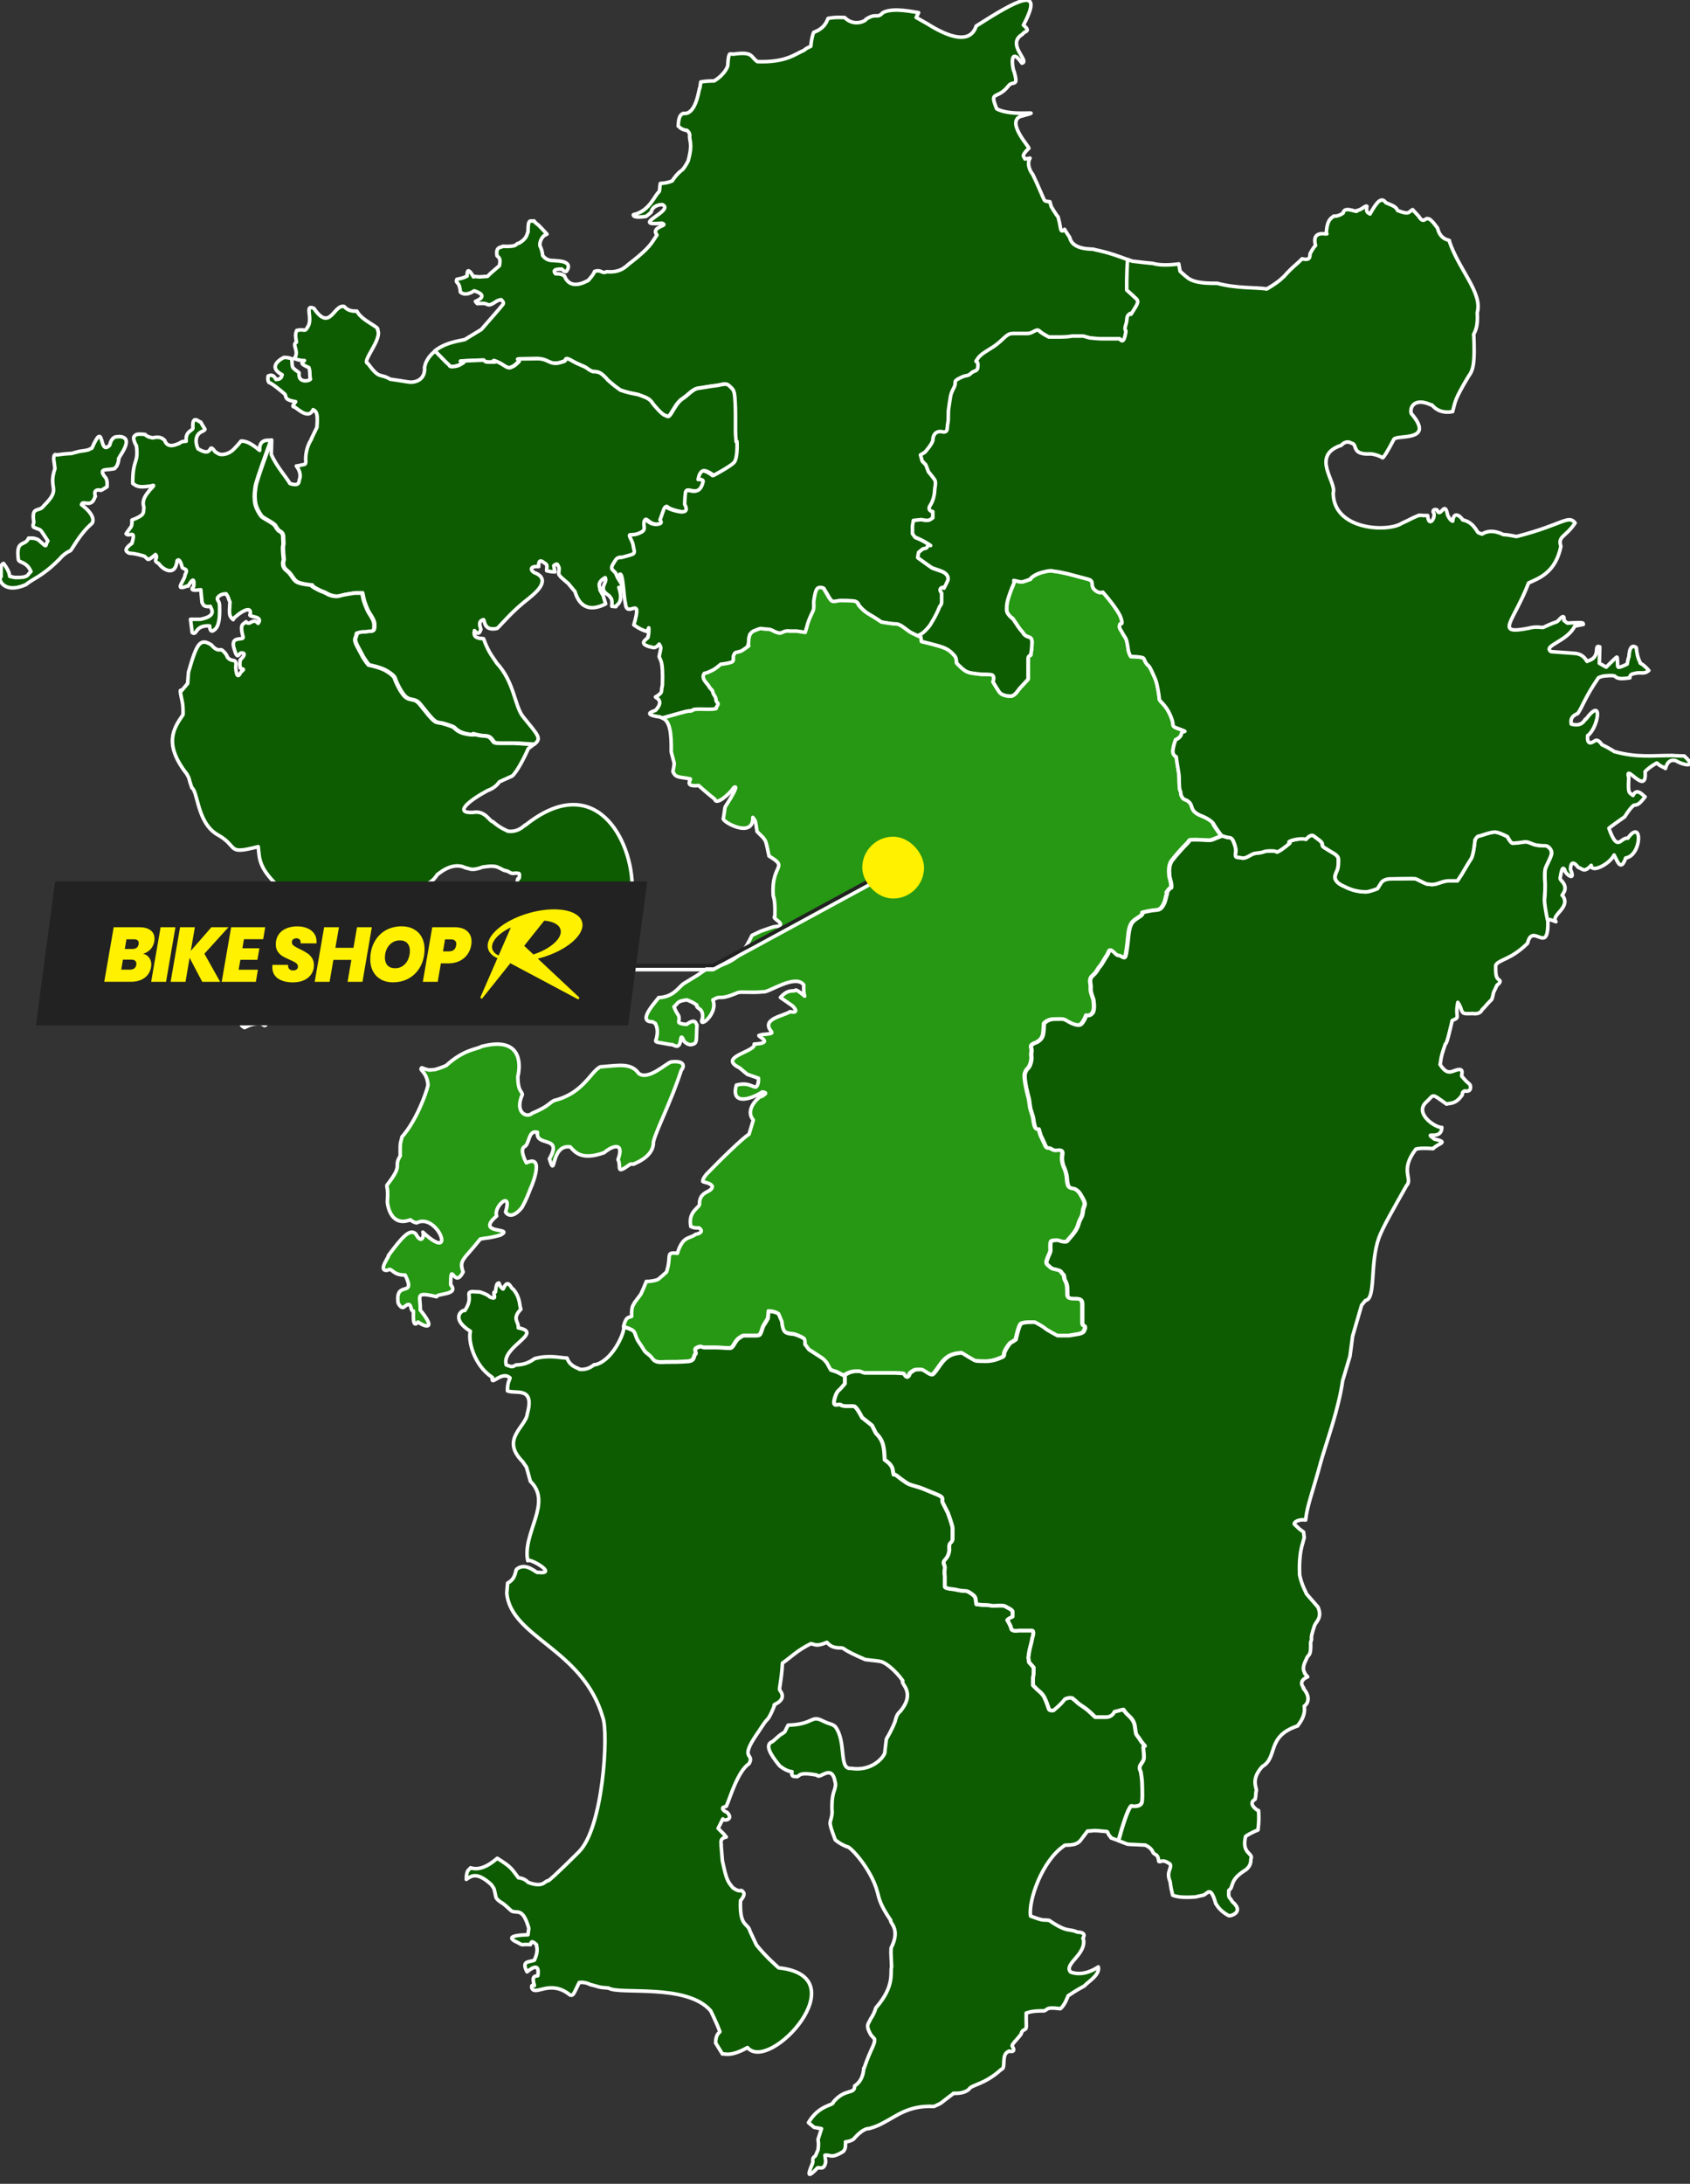
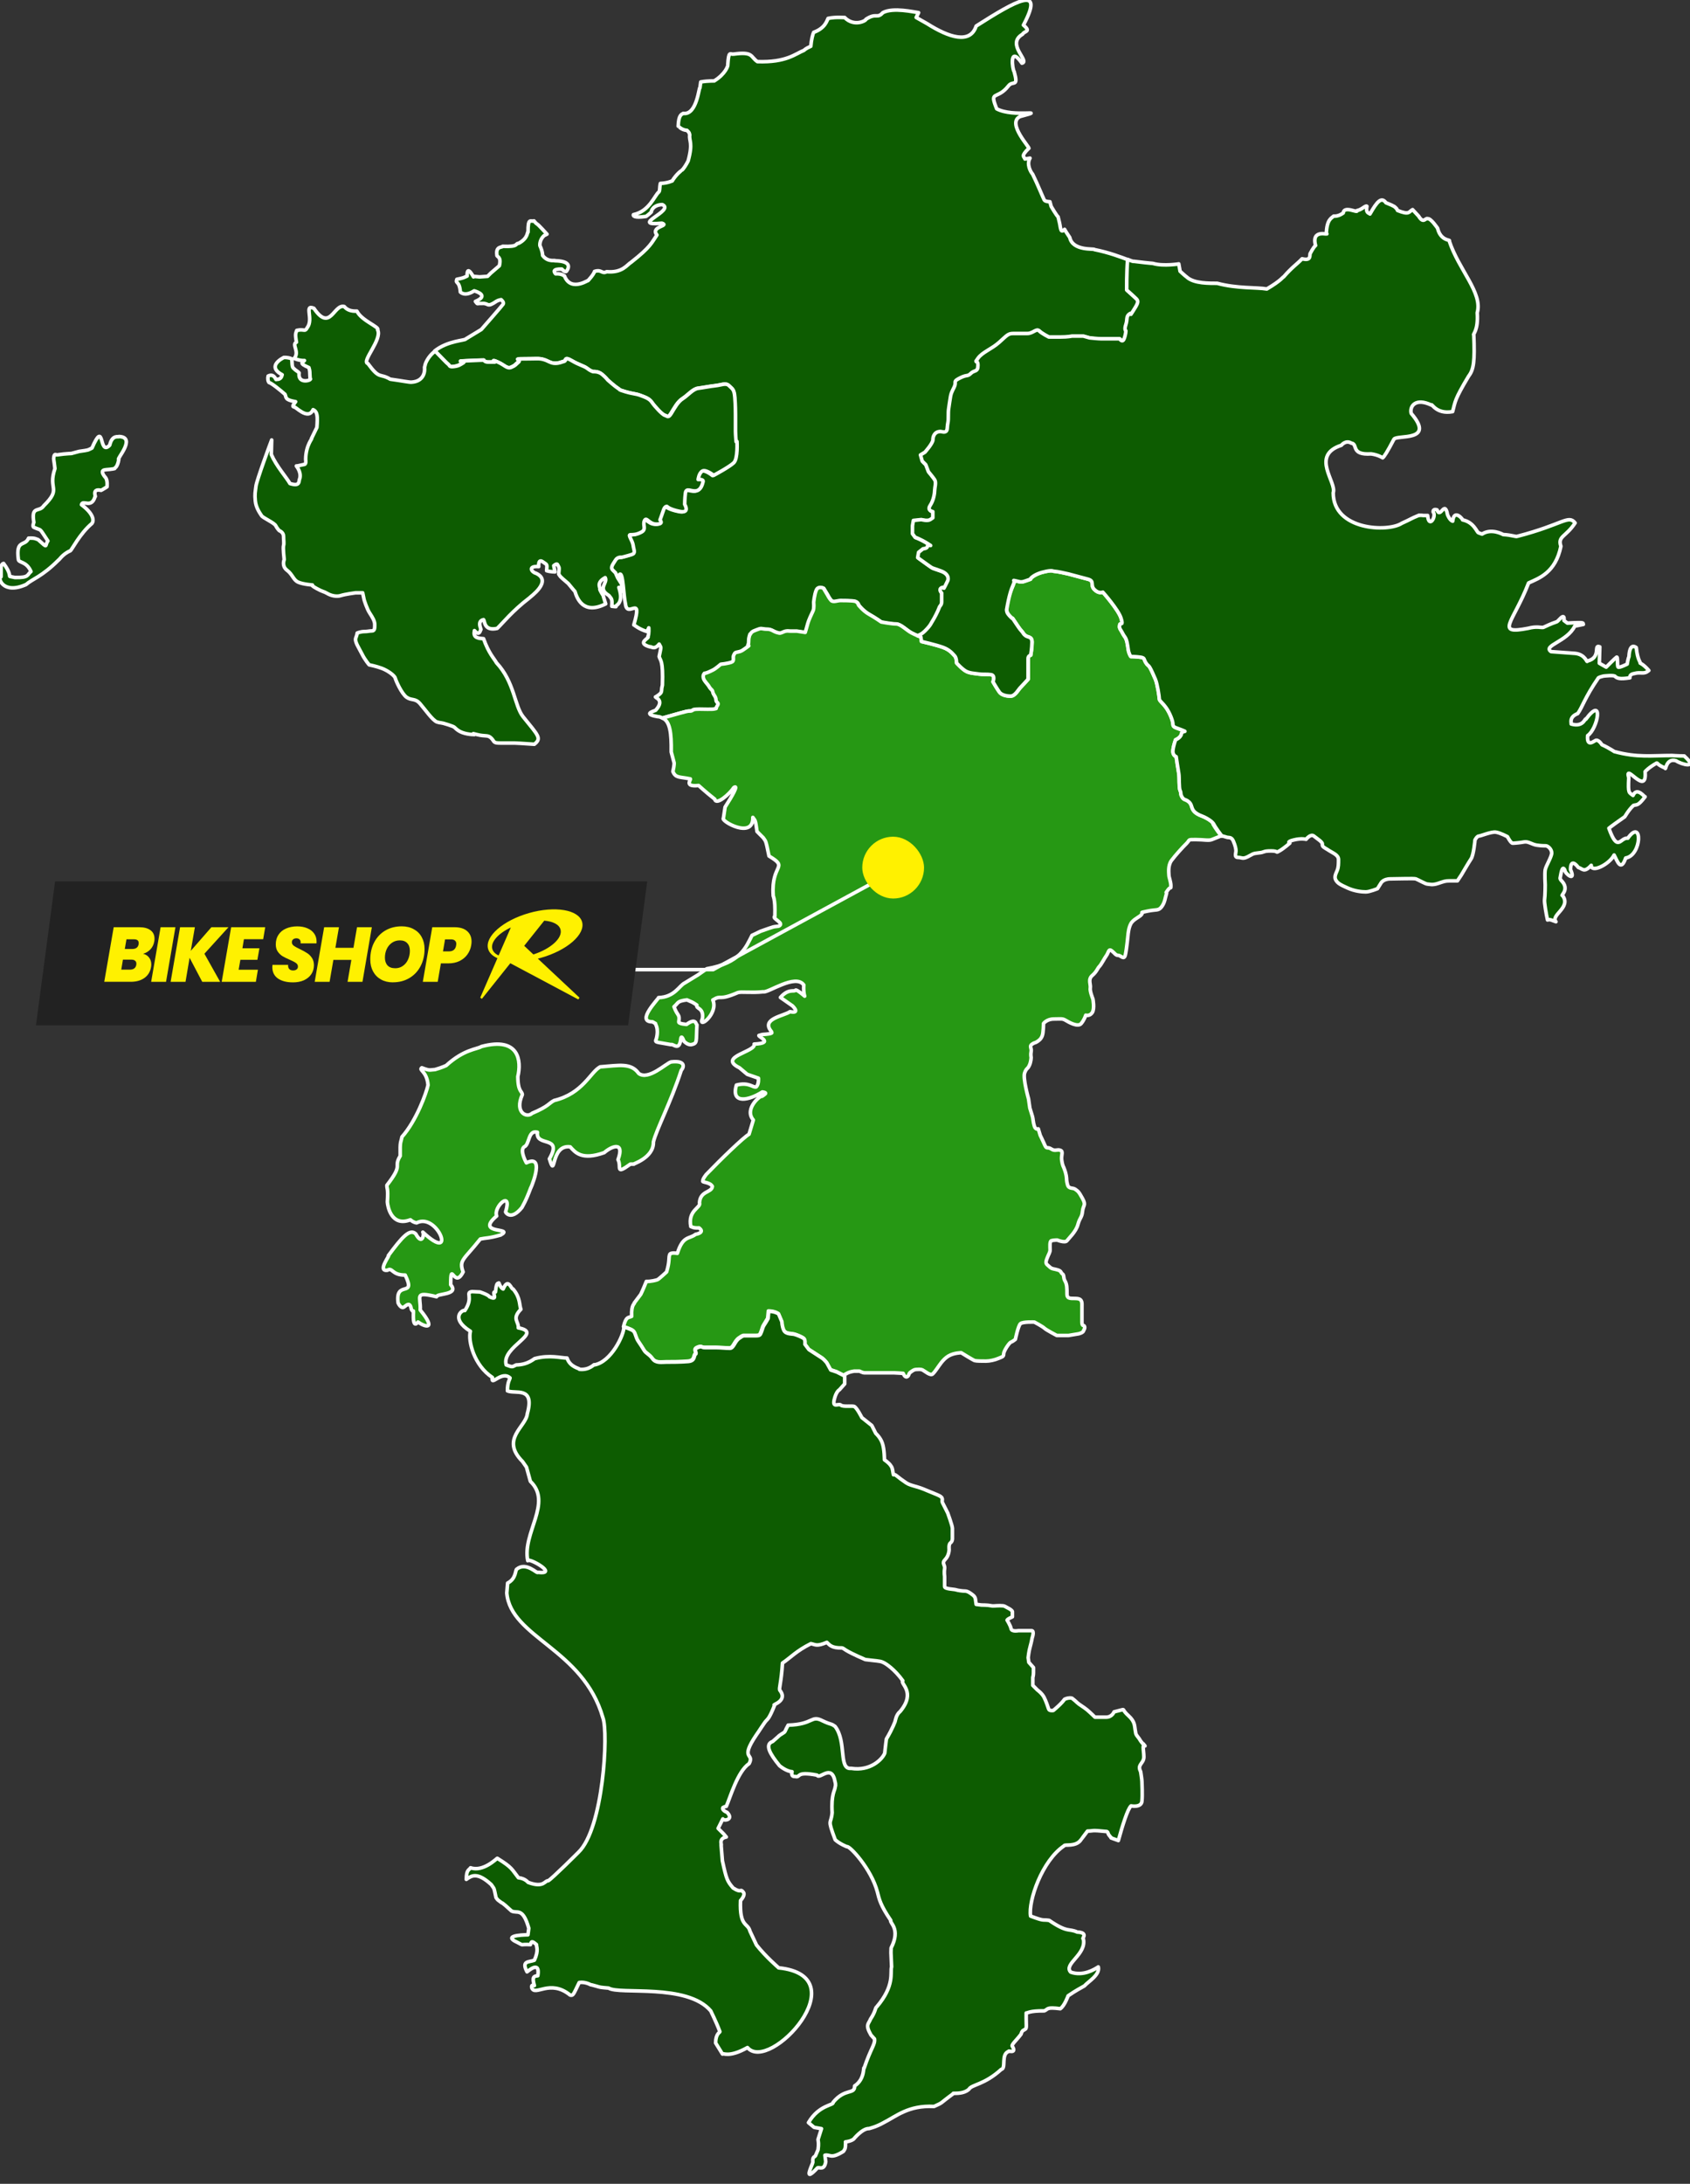
<svg xmlns="http://www.w3.org/2000/svg" width="470" height="607" viewBox="0 0 470 607" fill="none">
  <rect x="0" y="0" width="470" height="607" fill="#333333" stroke="none" />
  <g clip-path="url(#clip0_338_8884)">
    <path d="M193.026 197.365C193.646 197.107 195.402 197.236 196.899 197.236C198.397 197.236 198.397 197.236 199.017 197.107C199.637 196.978 199.017 197.107 199.637 196.229C200.256 195.35 199.249 195.48 199.249 194.602C199.249 193.723 198.5 193.233 198.371 192.484C198.242 191.735 197.881 191.864 197.364 190.986C196.874 190.108 195.996 189.488 195.763 188.61C195.505 187.732 196.047 187.241 196.047 187.241C196.589 187.241 197.674 186.699 198.397 186.337C199.12 185.976 200.566 184.736 200.566 184.736C200.566 184.736 202.374 184.555 203.459 184.194C204.543 183.832 203.82 182.928 204.182 182.205C204.543 181.482 204.543 181.482 205.447 181.301C206.351 181.12 206.532 180.94 207.797 180.036C209.062 179.132 207.797 180.036 208.159 179.313C208.52 178.589 208.159 178.228 208.52 176.962C208.882 175.697 208.52 176.962 208.882 176.239C209.243 175.516 210.147 175.335 211.051 174.974C211.955 174.612 212.136 174.974 213.401 174.974C214.666 174.974 215.028 175.516 216.112 175.878C217.197 176.239 217.197 176.059 218.101 175.697C219.005 175.335 219.366 175.516 219.909 175.516H221.716L224.066 175.878C224.066 175.878 224.609 174.07 224.789 173.347C224.97 172.624 225.874 170.635 226.235 169.912C226.597 169.189 226.416 167.562 226.416 167.562C226.416 167.562 226.597 165.392 227.139 164.127C227.682 162.862 229.128 163.585 229.128 163.585L230.212 165.392C230.212 165.392 230.755 166.477 231.297 167.02C231.839 167.562 233.105 167.02 233.828 167.02C234.551 167.02 236.901 167.02 237.805 167.2C238.708 167.381 238.889 168.285 238.889 168.285C238.889 168.285 240.155 169.912 241.781 170.816C243.408 171.72 245.216 172.985 245.216 172.985C245.216 172.985 248.108 173.528 249.374 173.528C250.639 173.528 252.266 175.335 253.712 176.059C254.332 176.368 254.848 176.601 255.287 176.782C255.881 176.601 256.604 176.265 257.353 175.516C259.084 173.786 259.084 173.295 259.574 172.572C260.065 171.823 261.046 169.86 261.304 169.111C261.563 168.388 262.027 168.388 262.027 167.381V164.928C262.027 164.928 261.046 163.946 262.027 163.456C263.009 162.965 262.286 164.437 263.009 162.965L263.732 161.493C263.732 161.493 264.481 159.762 261.769 158.781C259.058 157.8 259.807 158.29 258.076 157.051C256.346 155.811 255.365 155.088 255.365 155.088L255.623 153.616L256.863 152.634C256.863 152.634 258.102 152.634 258.102 151.886C258.102 151.137 260.065 152.376 258.102 151.162C256.14 149.923 254.642 149.432 254.642 149.432L253.919 148.451V146.23L254.177 144.758L256.398 144.525C256.398 144.525 258.128 145.016 258.851 144.525L259.574 144.034V142.304C259.574 142.304 257.844 142.046 258.851 140.574C259.832 139.102 260.091 137.139 260.091 136.39C260.091 135.641 260.581 134.169 260.091 133.446C259.6 132.723 258.36 131.225 258.36 131.225L257.612 129.262L256.63 128.281L256.14 126.55L257.379 125.801C257.379 125.801 259.6 123.348 259.6 122.341C259.6 121.333 260.091 120.378 261.072 120.12C262.053 119.861 262.312 120.352 263.035 120.12C263.758 119.861 263.525 118.88 263.758 117.666C264.016 116.427 263.758 114.955 264.016 113.482C264.274 112.01 264.274 111.752 264.507 110.28C264.739 108.808 265.488 108.059 265.746 107.078C266.004 106.096 265.255 106.096 267.218 105.115C269.181 104.133 269.181 104.857 270.162 103.875C271.143 102.894 272.125 103.617 272.125 101.654C272.125 99.691 270.885 101.396 272.125 99.691C273.364 97.961 275.817 97.238 278.038 95.249C280.259 93.287 280.492 92.796 281.964 92.796H285.915C287.387 92.796 288.368 91.324 289.117 92.047C289.866 92.796 291.828 93.777 291.828 93.777H295.03C297.251 93.777 298.233 93.519 298.233 93.519H301.435L303.165 94.01C303.165 94.01 305.644 94.268 306.367 94.268H311.532C311.532 94.268 312.255 95.508 312.772 94.268C313.262 93.028 313.262 92.047 313.262 92.047C313.262 92.047 312.772 91.814 313.262 90.317C313.753 88.844 313.262 88.096 314.244 87.373C315.225 86.624 313.985 88.612 315.225 86.624C316.464 84.661 316.955 83.912 316.206 83.189C315.457 82.44 313.495 80.709 313.495 80.709C313.495 80.709 313.417 75.699 313.753 72.213C311.842 71.49 308.407 70.172 304.353 69.372C304.508 69.01 298.336 69.888 297.51 66.014L296.554 64.568L296.063 63.742C296.063 63.742 295.237 64.826 294.979 63.613C294.669 62.321 295.03 63.329 294.256 60.255C293.894 60.023 292.345 57.389 292.345 57.389L291.983 56.072C291.983 56.072 290.666 56.072 290.408 55.581C290.201 55.245 288.574 51.242 287.18 48.401C286.56 47.73 285.45 45.56 286.457 43.959L285.037 44.192C284.856 43.443 283.745 43.546 286.095 41.247C286.818 41.377 279.794 34.223 283.694 32.389C291.751 30.22 281.86 32.751 277.186 30.246C275.043 24.925 277.264 27.947 280.44 23.892C281.679 22.24 283.332 24.486 282.041 19.889C281.602 19.554 280.517 12.297 284.21 17.565C286.56 16.997 279.639 12.271 284.391 9.507C284.804 8.578 286.922 8.913 284.623 6.976C290.666 -4.361 282.712 0.081 271.479 7.235C269.826 12.322 263.964 10.463 257.818 6.563L254.797 4.859L255.468 3.516C254.306 3.387 248.367 1.966 245.526 3.516C243.873 5.349 243.744 3.413 240.8 5.375C241.033 5.608 237.65 7.648 234.886 4.859C235.377 4.962 232.614 4.601 230.29 5.117C229.98 5.685 229.541 7.803 226.287 8.991C226.055 9.456 225.641 11.005 225.487 12.865C224.015 13.485 223.627 13.975 223.627 13.975C221.174 14.957 218.721 17.41 210.638 17.126C208.649 15.783 209.579 14.285 204.053 15.034C203.045 15.215 202.658 13.898 202.4 17.978C202.529 18.288 201.677 20.613 198.655 22.472C199.198 22.524 196.925 22.395 194.885 22.782L194.653 24.435C194.446 23.608 193.904 32.105 190.03 31.511C189.591 31.795 188.713 31.847 188.61 35.075C188.687 35.075 189.54 36.16 191.063 36.237C191.373 36.65 191.683 36.65 191.812 37.529C191.58 39.259 192.793 39.543 191.373 44.734C190.882 45.715 190.056 47.032 189.643 47.291C189.694 47.239 188.145 48.324 186.931 50.312C186.931 50.209 185.976 50.88 183.652 50.984C183.393 52.043 183.574 52.947 183.238 53.36C182.051 54.264 180.656 58.706 176.163 59.661C176.034 59.919 176.163 60.669 179.675 60.152C180.501 59.584 181.147 58.912 181.147 58.912C181.069 58.706 181.612 56.924 184.194 56.872C187.913 58.499 174.691 62.915 184.091 62.037C186.312 62.812 180.785 62.941 182.696 65.317C181.173 67.512 181.043 68.571 175.543 72.884C174.381 73.556 173.141 75.906 168.725 75.518C167.331 76.242 167.383 74.795 165.342 75.441C165.11 76.345 163.535 77.998 163.535 77.998C164.439 77.249 158.835 81.562 156.976 76.68C156.846 76.706 156.304 76.009 154.522 76.112C154.006 75.544 153.644 74.718 156.252 74.795C156.252 74.795 157.156 75.854 157.569 75.363C158.344 74.253 158.809 72.548 154.264 72.471C154.677 72.187 152.405 73.065 150.907 70.999C150.907 70.999 150.959 70.043 150.158 68.287C150.132 68.158 150.003 66.712 151.294 65.498L152.121 65.085C152.121 65.085 149.745 62.45 149.409 62.295C149.073 62.141 148.505 61.392 148.505 61.392C147.524 61.702 146.827 60.384 146.853 64.516C146.594 64.207 147.033 66.169 144.218 67.641C143.211 67.641 144.425 68.674 139.777 68.468C139.751 68.829 137.788 68.313 138.201 70.921C138.072 71.464 139.519 71.154 138.873 73.865L136.497 75.906L135.593 76.81L133.372 76.965L131.642 76.81C132.107 77.998 129.809 72.884 129.912 76.732C128.956 77.145 129.086 77.223 127.046 77.636C126.555 78.979 127.769 77.843 128.027 81.174C128.104 81.226 129.241 82.543 131.875 80.838C132.753 81.097 136.006 82.207 132.21 83.783C133.037 84.764 132.365 84.273 134.018 84.351C136.084 84.17 135.232 85.694 138.124 83.705C138.537 83.447 139.364 83.292 139.364 83.292C139.364 83.292 140.267 84.015 139.932 84.532C139.622 85.022 133.863 91.582 133.863 91.582L129.525 94.216C129.525 94.629 124.463 94.681 120.899 97.548C122.449 99.097 124.179 100.957 124.489 101.163C125.031 101.525 124.67 102.042 126.09 101.861C127.51 101.68 127.872 101.318 128.776 100.802C129.654 100.26 126.09 100.44 129.654 100.26C133.243 100.079 134.483 100.079 134.483 100.079C134.483 100.079 134.638 100.621 135.722 100.621H137.504C137.504 100.621 136.445 99.717 138.382 100.621C140.345 101.499 140.887 102.584 142.153 102.042C143.392 101.499 143.211 101.318 144.115 100.621C144.993 99.898 142.333 99.717 145.716 99.717C149.099 99.717 149.822 99.536 151.062 99.898C152.327 100.26 153.024 100.957 154.29 100.957C155.555 100.957 156.072 100.595 156.795 100.415C157.518 100.234 156.795 98.994 158.938 100.234C161.082 101.473 162.321 101.68 163.225 102.377C164.129 103.1 164.852 103.281 164.852 103.281C164.852 103.281 166.272 103.1 167.331 104.004C168.416 104.908 168.932 105.606 168.932 105.606C168.932 105.606 170.895 107.388 171.798 107.93C172.676 108.472 171.437 108.111 173.761 108.834C176.085 109.531 176.628 109.35 178.048 109.893C179.468 110.435 180.553 110.771 181.25 111.855C181.973 112.94 184.117 115.239 184.814 115.419C185.537 115.6 185.718 116.297 186.596 114.877C187.499 113.457 188.377 111.675 189.798 110.771C191.244 109.867 192.664 108.085 194.085 107.904C195.505 107.723 197.287 107.362 198.914 107.181C200.515 107.026 201.78 106.303 202.658 107.181C203.536 108.085 204.104 108.085 204.259 110.409C204.44 112.733 204.44 114.335 204.44 115.239V119.887C204.44 120.765 204.621 122.754 204.621 122.754C204.621 122.754 204.931 127.48 203.743 128.668C202.581 129.83 198.139 132.18 198.139 132.18C198.139 132.18 195.996 130.424 194.988 130.992C194.007 131.586 193.826 133.343 193.826 133.343C193.826 133.343 195.402 133.136 195.195 133.937C194.988 134.711 194.601 136.287 193.232 136.493C191.864 136.7 190.495 135.512 190.288 137.061C190.082 138.637 190.082 140.212 190.082 140.212C190.082 140.212 191.657 142.769 188.713 142.175C185.769 141.581 185.175 140.806 185.175 140.806C185.175 140.806 184.581 140.6 184.194 141.788C183.807 142.976 183.213 144.551 183.213 144.551C183.213 144.551 184.375 145.713 182.231 145.713C180.088 145.713 179.494 143.544 178.9 144.732C178.306 145.894 179.494 147.082 178.125 147.883C176.757 148.657 175.775 148.657 174.975 148.657C174.174 148.657 175.569 150.207 175.75 151.601C175.956 152.97 176.55 153.771 175.362 154.158C174.174 154.546 172.599 154.933 172.599 154.933C172.599 154.933 171.437 154.726 170.843 155.708C170.249 156.689 169.268 157.671 170.068 158.471L170.843 159.246L171.437 160.615L172.522 162.345L172.005 161.519C172.16 160.563 172.005 161.338 172.341 159.633C173.322 158.936 173.4 165.702 173.942 167.82C174.381 172.185 178.874 164.824 176.266 173.708C176.421 173.708 177.686 174.896 179.959 175.542L180.424 174.509C180.424 174.509 180.553 176.239 180.191 176.937C180.837 177.35 176.679 178.719 180.889 179.829C180.837 179.442 181.87 180.914 183.316 179.029C183.962 180.242 183.884 179.519 183.316 182.489C183.652 183.729 184.452 183.367 184.22 190.444C183.884 191.735 184.091 191.838 183.884 192.406C183.652 192.975 182.386 193.672 182.386 193.672C181.612 193.853 185.175 194.266 182.386 197.365C182.696 197.494 178.048 198.372 182.954 199.199C183.497 199.199 183.832 199.405 184.22 199.586C187.603 198.63 190.908 197.649 191.502 197.649C192.638 197.649 192.251 197.52 192.871 197.262L193.026 197.365Z" fill="#0D5C01" stroke="white" stroke-linejoin="round" />
    <path d="M204.723 122.781C204.723 122.781 204.542 120.818 204.542 119.914V115.265C204.542 114.387 204.542 112.76 204.361 110.436C204.18 108.111 203.638 108.111 202.76 107.208C201.882 106.329 200.617 107.053 199.016 107.208C197.414 107.388 195.633 107.75 194.187 107.931C192.74 108.111 191.32 109.893 189.9 110.797C188.479 111.701 187.576 113.483 186.698 114.904C185.82 116.324 185.613 115.627 184.916 115.446C184.193 115.265 182.075 112.941 181.352 111.882C180.629 110.797 179.57 110.462 178.15 109.919C176.704 109.377 176.187 109.558 173.863 108.86C171.539 108.137 172.804 108.499 171.9 107.956C171.022 107.414 169.034 105.632 169.034 105.632C169.034 105.632 168.492 104.909 167.433 104.031C166.374 103.153 164.954 103.308 164.954 103.308C164.954 103.308 164.231 103.127 163.327 102.404C162.449 101.707 161.183 101.526 159.04 100.26C156.897 98.995 157.62 100.26 156.897 100.441C156.174 100.622 155.631 100.984 154.392 100.984C153.152 100.984 152.429 100.26 151.164 99.925C149.924 99.563 149.201 99.744 145.818 99.744C142.435 99.744 145.095 99.925 144.217 100.648C143.339 101.371 143.494 101.526 142.254 102.068C141.015 102.611 140.473 101.526 138.484 100.648C136.522 99.744 137.606 100.648 137.606 100.648H135.824C134.74 100.648 134.585 100.105 134.585 100.105C134.585 100.105 133.345 100.105 129.756 100.286C126.166 100.467 129.756 100.286 128.878 100.829C127.974 101.371 127.612 101.732 126.192 101.887C124.772 102.068 125.133 101.526 124.591 101.19C124.281 100.983 122.551 99.124 121.001 97.575C119.994 98.375 119.09 99.382 118.471 100.725C118.471 100.751 118.445 100.803 118.419 100.854C118.187 101.371 118.419 100.854 118.057 102.12C118.187 102.972 118.083 105.994 114.442 106.226C113.822 106.278 111.911 105.865 108.528 105.4C105.455 103.592 105.714 105.658 102.305 101.035C100.394 100.544 106.411 94.295 105.016 91.686C105.739 90.937 100.6 89.181 99.283 86.521C99.516 86.34 97.14 86.934 95.746 85.204C92.802 84.429 91.846 92.435 87.301 85.695C84.409 84.481 87.327 88.716 85.416 91.118C85.416 91.118 85.08 91.867 84.59 91.764C83.66 91.686 83.763 91.609 82.524 91.841C82.265 92.719 82.007 92.642 82.446 95.121C81 95.715 83.427 97.807 81.801 99.641C81.749 99.615 83.35 100.312 84.667 100.209C84.305 100.751 82.859 100.88 85.907 102.171C86.268 103.359 86.087 103.127 86.242 105.193C87.094 105.632 82.704 107.027 83.195 103.644C83.195 103.644 83.118 103.489 82.136 102.817C81.387 102.042 81.258 102.585 81.155 99.77C80.742 99.511 79.864 99.331 78.934 99.356C76.791 100.493 75.035 102.352 78.469 104.16C78.392 104.289 78.314 105.606 76.791 105.426C76.791 105.942 76.377 103.618 74.57 104.522C74.415 105.09 74.492 105.994 74.828 106.329C75.474 106.433 78.056 108.525 79.27 109.609C79.657 110.462 79.141 111.159 82.214 111.65C81.904 112.218 81.052 112.889 81.723 113.122C81.904 112.631 85.648 117.099 87.069 113.871C88.334 114.439 88.36 115.782 88.127 118.803L86.604 121.928C87.094 121.67 85.054 123.529 85.003 127.687C85.003 127.687 85.235 128.979 84.667 129.082C84.099 129.211 82.472 129.547 82.472 129.547C82.059 129.237 83.841 130.838 83.402 132.904C82.963 133.627 83.686 135.358 80.638 134.402C79.631 132.62 76.894 129.624 75.448 126.319L75.551 122.29C75.164 123.271 71.368 133.576 71.187 135.125C71.006 136.701 70.8 137.295 71.006 139.232C71.187 141.194 72.375 142.77 72.762 143.364C73.15 143.958 76.3 145.327 76.687 146.127C77.075 146.902 77.669 147.496 77.669 147.496C77.669 147.496 78.857 147.909 78.857 149.071C78.857 150.233 79.037 151.034 78.857 151.628C78.65 152.222 79.037 155.554 79.037 155.554C79.037 155.554 78.263 157.31 79.812 158.498C81.387 159.66 81.568 161.235 82.963 161.829C84.331 162.423 86.888 162.604 86.888 162.604C86.888 162.604 86.294 162.604 88.076 163.585C89.832 164.567 90.038 164.36 91.02 164.954C92.001 165.548 93.576 165.936 94.764 165.548C95.926 165.161 98.896 164.773 98.896 164.773H100.859L101.272 166.736C101.272 166.736 102.047 169.293 102.847 170.455C103.622 171.643 104.216 172.625 104.216 173.606C104.216 174.587 104.216 175.362 103.441 175.362C102.666 175.362 102.279 175.543 101.298 175.543C100.316 175.543 99.335 175.956 99.335 175.956C99.335 175.956 99.335 176.343 98.948 177.325C98.534 178.306 99.929 180.269 100.704 181.844C101.478 183.42 102.666 184.788 102.666 184.788C102.666 184.788 104.629 185.176 106.204 185.77C107.779 186.364 109.742 187.733 109.923 188.507C110.129 189.282 111.705 192.82 113.073 193.802C114.442 194.783 115.423 194.008 116.792 195.558C118.161 197.133 120.33 200.258 121.518 200.671C122.68 201.059 122.293 200.671 124.643 201.446C126.993 202.221 126.011 202.04 127.406 203.022C128.774 204.003 131.124 204.184 131.925 204.184C132.725 204.184 130.35 203.59 132.7 204.184C135.05 204.778 135.644 204.184 136.625 205.165C137.606 206.147 137.012 206.534 139.181 206.534H143.107C143.107 206.534 146.025 206.663 148.607 206.87C150.647 205.217 149.821 204.571 145.457 199.199C143.055 196.152 143.081 189.566 138.071 184.22C137.451 183.058 135.953 181.689 134.481 177.531L133.216 177.402C133.552 177.299 131.408 177.506 131.951 175.336C131.77 174.871 133.139 177.273 133.681 175C134.094 175.259 132.39 172.65 134.481 172.237C134.843 172.625 134.585 175.491 138.278 174.665C139.775 173.244 142.461 169.835 147.161 166.246C147.393 165.936 153.849 161.519 149.02 159.324C147.936 159.092 146.593 157.258 149.821 157.491C149.821 157.491 149.589 155.295 150.854 156.096C152.171 157.077 152.197 156.587 152.016 158.627C153.049 158.963 154.34 158.963 154.34 158.963L154.004 157.232C154.004 157.232 154.805 156.535 155.037 156.897C155.502 157.93 155.605 157.31 155.373 159.557C155.864 160.254 155.347 159.918 158.033 162.191C159.427 163.921 159.892 164.386 159.892 164.386C160.435 166.194 162.139 171.049 168.44 167.847C167.975 166.452 167.743 165.522 167.743 165.522C167.743 165.522 166.916 164.257 166.813 163.792C167.2 163.585 165.496 162.088 168.311 160.564C169.137 162.062 165.987 163.508 169.344 165.522C170.015 166.478 170.325 166.271 170.144 168.518C170.842 168.621 171.306 168.621 171.306 168.621C170.738 168.26 173.76 168.182 172.107 163.276L172.933 164.334L172.856 162.32L171.771 160.59L171.177 159.221L170.403 158.446C169.628 157.671 170.609 156.69 171.177 155.683C171.771 154.701 172.933 154.908 172.933 154.908C172.933 154.908 174.509 154.521 175.697 154.133C176.859 153.746 176.265 152.971 176.084 151.576C175.903 150.208 174.509 148.632 175.309 148.632C176.11 148.632 177.065 148.632 178.46 147.857C179.828 147.083 178.666 145.895 179.234 144.707C179.828 143.519 180.422 145.688 182.566 145.688C184.709 145.688 183.547 144.526 183.547 144.526C183.547 144.526 184.141 142.951 184.528 141.763C184.916 140.6 185.51 140.781 185.51 140.781C185.51 140.781 186.104 141.556 189.048 142.15C191.991 142.744 190.416 140.187 190.416 140.187C190.416 140.187 190.416 138.612 190.623 137.036C190.829 135.461 192.198 136.649 193.567 136.442C194.935 136.236 195.323 134.686 195.529 133.886C195.71 133.111 194.161 133.292 194.161 133.292C194.161 133.292 194.341 131.536 195.323 130.942C196.304 130.373 198.473 132.13 198.473 132.13C198.473 132.13 202.889 129.779 204.077 128.617C205.265 127.429 204.955 122.703 204.955 122.703L204.723 122.781Z" fill="#0D5C01" stroke="white" stroke-linejoin="round" />
    <path d="M337.614 229.133C337.072 228.048 334.722 226.963 334.179 226.782C333.637 226.602 332.372 226.059 331.83 225.155C331.287 224.251 331.468 223.528 330.564 222.805C329.66 222.082 329.299 222.444 328.756 221.54C328.214 220.636 328.576 220.455 328.214 219.732C327.853 219.009 328.033 215.935 327.853 215.032C327.672 214.128 327.13 210.331 327.13 210.331C327.13 210.331 326.045 209.97 326.226 208.523C326.406 207.077 326.949 205.631 326.949 205.631C326.949 205.631 328.395 205.063 328.576 204.004C328.756 202.919 330.564 203.642 328.756 202.919C326.949 202.196 326.226 202.196 326.226 201.292C326.226 200.388 325.322 198.038 324.237 196.592C323.153 195.146 322.43 194.784 322.43 194.242C322.43 193.699 321.887 190.084 321.345 188.818C320.803 187.553 320.08 185.926 319.718 185.383C319.357 184.841 319.176 185.022 318.633 184.118C318.091 183.214 318.453 182.853 317.187 182.672C315.922 182.491 314.502 182.491 314.502 182.491C314.502 182.491 313.959 181.768 313.779 180.502C313.598 179.237 313.417 177.791 312.875 177.068C312.332 176.344 312.152 175.802 311.79 175.26C311.429 174.717 311.248 174.356 311.429 173.633C311.609 172.91 312.513 174.175 311.79 171.825C311.067 169.475 306.729 164.594 306.729 164.594C306.729 164.594 305.644 165.136 304.379 163.871C303.113 162.605 304.559 161.52 302.571 160.978C300.582 160.436 297.871 159.713 297.148 159.532C296.425 159.351 293.894 158.809 293.352 158.809C292.809 158.809 292.809 158.447 291.002 158.809C289.194 159.17 287.955 159.713 287.025 160.436C286.121 161.159 287.206 160.797 286.121 161.159C285.036 161.52 284.313 161.882 283.59 161.701C282.867 161.52 281.963 161.34 281.963 161.34C281.963 161.34 282.325 161.34 281.783 162.605C281.24 163.871 280.698 165.317 280.336 166.582C279.975 167.848 279.975 168.571 279.975 169.475C279.975 170.379 280.517 170.921 281.24 171.644C281.963 172.367 281.24 171.283 281.963 172.367C282.686 173.452 283.59 174.898 284.133 175.415C284.675 175.957 284.494 176.138 285.217 176.68C285.94 177.223 287.025 176.861 287.025 178.488C287.025 180.115 286.663 182.104 286.663 182.104C286.663 182.104 285.94 182.284 285.94 183.007V188.792C285.94 188.792 284.313 190.6 283.771 191.143C283.229 191.685 282.325 193.493 281.06 193.493C279.794 193.493 278.529 193.131 277.987 192.408C277.444 191.685 276.179 189.516 276.179 189.516C276.179 189.516 276.902 187.708 275.637 187.527C274.371 187.346 273.287 187.527 272.202 187.346C271.117 187.165 269.878 187.165 268.767 186.623C267.683 186.081 266.056 184.273 266.056 184.273C266.056 184.273 266.056 182.827 265.514 182.284C264.971 181.742 264.248 180.657 262.26 179.934C260.271 179.211 256.294 178.307 256.294 178.307L256.114 177.042C256.114 177.042 255.726 176.913 255.158 176.68C254.719 176.499 254.203 176.267 253.583 175.957C252.137 175.234 250.51 173.426 249.244 173.426C247.979 173.426 245.087 172.884 245.087 172.884C245.087 172.884 243.279 171.618 241.652 170.714C240.051 169.81 238.76 168.183 238.76 168.183C238.76 168.183 238.579 167.28 237.675 167.099C236.771 166.918 234.421 166.918 233.698 166.918C232.975 166.918 231.71 167.46 231.168 166.918C230.625 166.376 230.083 165.291 230.083 165.291L228.998 163.483C228.998 163.483 227.552 162.76 227.01 164.025C226.468 165.291 226.287 167.46 226.287 167.46C226.287 167.46 226.468 169.087 226.106 169.81C225.745 170.534 224.841 172.522 224.66 173.245C224.479 173.968 223.937 175.776 223.937 175.776L221.587 175.415H219.779C219.237 175.415 218.875 175.234 217.972 175.595C217.068 175.957 217.094 176.138 215.983 175.776C214.899 175.415 214.537 174.872 213.272 174.872C212.006 174.872 211.825 174.511 210.922 174.872C210.018 175.234 209.114 175.415 208.752 176.138C208.391 176.861 208.752 175.595 208.391 176.861C208.029 178.126 208.391 178.488 208.029 179.211C207.668 179.934 208.933 179.03 207.668 179.934C206.402 180.838 206.222 181.019 205.318 181.2C204.414 181.38 204.414 181.38 204.052 182.104C203.691 182.827 204.414 183.731 203.329 184.092C202.245 184.454 200.437 184.635 200.437 184.635C200.437 184.635 198.991 185.9 198.268 186.236C197.545 186.597 196.46 187.14 195.918 187.14C195.918 187.14 195.376 187.63 195.634 188.508C195.866 189.387 196.744 190.006 197.235 190.884C197.751 191.762 198.113 191.633 198.242 192.382C198.371 193.131 199.12 193.622 199.12 194.5C199.12 195.378 200.127 195.249 199.507 196.127C198.888 197.005 199.507 196.876 198.888 197.005C198.268 197.134 198.268 197.134 196.77 197.134C195.272 197.134 193.516 197.005 192.897 197.263C192.277 197.522 192.638 197.651 191.528 197.651C190.934 197.651 187.654 198.632 184.245 199.588C186.311 200.466 186.75 203.642 186.673 209.014L187.473 212.01C187.473 212.01 187.577 212.552 187.138 214.438C187.912 216.323 188.971 215.858 191.993 216.504C192.173 216.762 190.211 218.776 194.291 218.337C194.575 218.544 195.892 219.861 198.784 222.134C199.146 223.993 202.89 220.713 204.078 218.905C205.524 217.95 203.639 221.256 201.651 224.329L201.186 227.428C200.308 228.151 209.553 233.445 209.372 227.196C210.069 228.254 210.044 227.583 210.534 231.121C210.534 231.121 211.464 232.051 212.265 232.851C213.039 234.014 212.91 233.291 213.866 237.939C219.547 241.348 214.434 240.031 215.028 248.786C214.899 249.148 215.673 249.406 215.493 254.674C214.434 255.294 218.488 256.585 216.525 257.438C214.718 257.696 215.906 257.309 211.567 258.832L209.14 259.994C207.461 263.249 205.938 267.665 196.564 269.266L194.162 270.945L190.443 273.217C188.868 273.966 187.654 277.143 183.135 277.298C183.135 277.659 176.705 284.09 181.457 284.013L182.309 284.503C182.05 284.503 183.342 285.562 182.541 288.687C182.076 289.875 182.231 289.539 186.621 290.366C187.112 290.004 188.765 292.148 189.255 289.281C189.333 289.978 189.152 286.621 190.211 289.41C190.211 289.41 191.166 290.495 192.251 290.366C194.059 289.978 193.542 289.565 193.826 284.865C193.49 284.736 193.62 282.773 190.934 284.736C190.934 284.736 188.661 284.607 188.765 284.013C189.126 281.792 188.455 282.592 187.448 279.829C188.791 278.667 188.197 278.305 191.037 277.918C192.587 278.615 192.38 278.408 193.8 279.364C193.49 280.552 195.763 279.958 195.35 283.083C193.955 286.259 199.895 281.792 198.242 277.943C200.876 276.342 199.482 278.357 205.189 275.903C206.118 275.567 208.907 276.032 212.265 275.671C213.582 276.058 221.2 270.557 223.524 273.76C223.601 273.166 223.317 275.413 223.782 276.885C223.782 276.885 221.613 274.973 221.251 275.206C220.916 275.8 219.34 274.612 217.042 277.246L220.296 279.519C219.934 279.131 223.059 281.895 219.702 281.198C218.023 282.411 211.49 283.134 214.537 286.724C214.485 286.957 215.57 287.318 212.006 287.551L211.051 287.809C210.793 288.171 215.467 289.927 209.734 290.211C210.379 292.328 199.378 293.723 205.654 296.796L207.797 298.604L210.922 299.689C210.922 299.689 211.102 301.316 210.328 302.091C209.45 302.452 208.391 300.67 204.801 301.6C203.2 307.049 208.339 305.861 212.006 303.511C212.006 303.511 213.194 303.64 212.858 304.002C212.497 304.363 211.903 304.725 211.903 304.725C211.825 304.183 206.764 308.108 209.501 311.31L208.313 315.262C206.79 316.114 200.54 322.157 196.434 326.419C196.434 326.419 195.35 327.736 195.479 328.226C195.04 328.717 197.442 328.485 198.113 329.776C197.932 331.558 194.756 330.912 194.523 334.321C195.066 335.69 191.192 336.336 192.122 340.933C192.122 340.829 192.69 341.423 194.394 341.294C194.472 341.372 196.279 342.508 193.413 343.102C191.709 344.471 189.953 343.335 188.377 348.371C188.377 348.371 186.466 348.009 186.234 348.732C185.898 349.662 186.286 350.566 185.382 353.536C185.382 353.536 183.342 355.447 182.877 355.679C182.644 355.809 180.888 356.248 179.752 356.17C178.797 358.572 178.203 359.76 178.203 359.76L176.395 362.162C176.653 362.368 175.491 362.368 175.672 365.881C174.768 366.345 174.122 365.777 173.399 368.747C173.399 368.747 175.543 369.341 176.085 369.909C176.653 370.478 176.627 371.562 177.376 372.673C178.099 373.757 178.487 374.326 179.029 375.23C179.571 376.133 180.501 376.314 181.405 377.606C182.335 378.897 183.987 378.509 185.253 378.509C186.518 378.509 189.281 378.509 191.321 378.329C193.336 378.148 192.767 376.676 193.336 376.314C193.878 375.953 192.587 375.023 193.878 374.481C195.169 373.912 194.962 374.481 195.892 374.481H199.017C200.308 374.481 201.78 374.661 202.865 374.661C203.949 374.661 204.156 372.828 205.447 371.898C206.712 370.968 206.893 371.175 206.893 371.175H210.018C211.309 371.175 211.309 370.994 211.671 370.064C212.032 369.135 212.032 368.773 212.394 368.231C212.755 367.663 213.504 366.397 213.504 366.397L213.685 364.383C213.685 364.383 214.408 364.383 215.157 364.563C215.88 364.744 216.422 365.106 216.422 365.106L217.352 367.301C217.352 367.301 217.352 368.592 217.894 369.677C218.436 370.788 220.089 370.581 220.812 370.787C221.561 370.968 222.852 371.511 223.395 371.898C223.963 372.26 223.756 373.551 223.756 373.551L224.867 375.023C224.867 375.023 227.965 377.037 228.534 377.399C229.102 377.76 229.825 378.69 229.825 378.69L230.935 380.705L232.588 381.247L234.576 382.254C235.041 381.996 235.532 381.712 235.816 381.583C236.436 381.273 237.52 381.118 237.52 381.118H239.07C239.07 381.118 239.845 381.583 240.464 381.583H248.702C249.167 381.583 251.181 381.738 251.181 381.738C251.181 381.738 251.646 382.977 252.266 382.667C252.886 382.358 252.576 381.893 253.196 381.428C253.815 380.963 254.28 380.653 254.745 380.653C255.21 380.653 255.984 380.498 256.604 380.808C257.224 381.118 258.773 382.512 259.393 381.893C260.013 381.273 260.168 380.963 260.633 380.343C261.098 379.723 262.182 377.864 263.732 376.934C265.281 376.004 267.321 376.004 267.321 376.004C267.321 376.004 270.575 378.019 271.04 378.174C271.531 378.329 273.08 378.329 274.165 378.329C275.249 378.329 276.644 378.019 277.728 377.554C278.813 377.089 279.123 377.089 279.123 376.314C279.123 375.539 280.672 373.215 281.137 373.06C281.602 372.905 282.377 372.285 282.377 372.285C282.377 372.285 283.151 368.541 283.771 367.947C284.391 367.327 287.671 367.482 287.671 367.482C287.671 367.482 289.995 368.721 290.459 369.186C290.924 369.651 293.894 371.201 293.894 371.201H297.174L299.963 370.736C299.963 370.736 301.357 370.426 301.357 369.806C301.357 369.806 301.796 369.238 301.615 368.696C301.435 368.153 300.892 368.851 300.892 367.43V363.298C300.892 362.213 301.073 361.129 299.627 360.948C298.181 360.767 296.735 361.309 296.735 359.682C296.735 358.055 296.735 356.971 296.192 356.067C295.65 355.163 296.012 354.44 295.469 354.078C294.927 353.717 295.289 353.355 294.204 352.993C293.119 352.632 292.577 352.813 291.854 352.09C291.131 351.366 290.589 351.366 291.131 349.92C291.673 348.474 292.035 348.112 292.035 347.389C292.035 346.666 291.854 345.065 292.396 344.858C292.939 344.678 294.023 344.678 294.023 344.678C294.023 344.678 296.192 345.581 296.735 344.858C297.277 344.135 299.265 342.327 299.782 340.339C300.324 338.35 300.867 338.531 301.047 336.723C301.228 334.915 302.132 335.096 301.047 333.108C299.963 331.119 299.782 331.119 299.059 330.577C298.336 330.034 297.251 330.577 296.89 329.311C296.528 328.046 296.709 327.865 296.528 326.78C296.347 325.695 295.805 324.43 295.805 324.43C295.805 324.43 295.444 323.888 295.263 322.441C295.082 320.995 295.805 320.091 294.901 319.73C293.997 319.368 293.455 320.091 292.37 319.368C291.286 318.645 291.105 319.549 290.563 318.283C290.02 317.018 289.297 315.572 289.297 315.572L288.755 313.764C288.755 313.764 288.032 314.126 287.671 313.041C287.309 311.956 287.309 310.871 287.128 310.329C286.947 309.787 286.405 307.979 286.405 307.979L286.044 305.448C286.044 305.448 284.417 299.663 284.959 298.217C285.501 296.771 285.682 297.313 286.224 296.228C286.767 295.143 286.767 293.878 286.767 293.878C286.767 293.878 286.586 293.155 286.767 292.277C286.947 291.373 286.224 290.831 286.947 290.288C287.671 289.746 287.851 289.927 288.394 289.565C288.936 289.204 289.478 288.842 289.84 287.938C290.201 287.034 290.201 284.503 290.201 284.503C290.201 284.503 291.105 283.238 293.094 283.238C295.082 283.238 295.444 283.057 296.347 283.599C297.251 284.142 299.782 285.588 300.686 284.503C301.59 283.419 301.951 282.179 301.951 282.179C301.951 282.179 303.036 282.54 303.759 281.456C304.482 280.371 303.94 277.659 303.94 277.659C303.94 277.659 303.036 275.49 303.217 274.586C303.397 273.682 302.493 272.236 303.759 271.151C305.024 270.067 305.205 269.163 305.747 268.62C306.29 268.078 307.193 266.27 307.736 265.547C308.278 264.824 308.278 263.558 309.182 264.282C310.086 265.005 310.266 265.547 310.99 265.547C311.713 265.547 312.616 266.993 312.978 265.366C313.34 263.739 313.701 259.943 313.701 259.943C313.701 259.943 313.856 257.412 314.786 256.327C315.69 255.242 316.955 254.881 317.497 254.158C318.04 253.435 316.593 253.796 319.124 253.254C321.655 252.712 322.171 253.254 323.101 251.988C324.005 250.723 324.005 249.638 324.366 248.554C324.728 247.469 323.824 248.734 324.728 247.469C325.632 246.203 325.632 247.288 325.632 246.203C325.632 245.119 325.089 243.853 325.089 243.311C325.089 242.769 324.728 240.599 325.812 239.153C326.897 237.707 328.86 235.537 329.97 234.453C331.055 233.368 330.151 233.368 332.501 233.368C334.851 233.368 336.116 233.73 337.02 233.368L337.924 233.006L339.603 232.335C339.318 231.973 337.872 230.036 337.356 229.055L337.614 229.133Z" fill="#269814" stroke="white" stroke-linejoin="round" />
    <path d="M175.823 250.979C175.823 251.056 175.823 251.056 175.823 250.979V250.979Z" fill="#0D5C01" stroke="white" stroke-linejoin="round" />
-     <path d="M175.824 246.951C175.953 233.212 165.391 213.894 146.049 229.415C146.411 228.641 144.603 231.533 141.194 231.017C140.652 230.655 139.206 230.268 137.037 228.357C136.288 228.537 135.022 225.128 131.51 225.826C126.216 226.084 130.167 222.649 135.668 219.705C135.823 219.653 137.682 219.085 138.896 217.303L142.485 215.676C143.57 214.695 145.429 211.492 146.927 208.057C147.547 207.618 148.012 207.283 148.399 206.947C145.817 206.74 142.899 206.611 142.899 206.611H138.973C136.804 206.611 137.398 206.224 136.417 205.242C135.435 204.261 134.841 204.855 132.491 204.261C130.142 203.667 132.491 204.261 131.717 204.261C130.942 204.261 128.566 204.08 127.198 203.099C125.829 202.117 126.81 202.324 124.434 201.523C122.084 200.749 122.472 201.11 121.31 200.749C120.122 200.361 117.953 197.211 116.584 195.635C115.215 194.06 114.234 194.86 112.865 193.879C111.497 192.898 109.921 189.359 109.715 188.585C109.508 187.81 107.546 186.441 105.996 185.847C104.421 185.253 102.458 184.866 102.458 184.866C102.458 184.866 101.27 183.497 100.496 181.922C99.721 180.346 98.326 178.409 98.74 177.402C99.127 176.421 99.127 176.033 99.127 176.033C99.127 176.033 100.108 175.62 101.09 175.62C102.071 175.62 102.458 175.439 103.233 175.439C104.008 175.439 104.008 174.665 104.008 173.683C104.008 172.702 103.414 171.72 102.639 170.532C101.864 169.37 101.064 166.813 101.064 166.813L100.651 164.851H98.688C98.688 164.851 95.744 165.238 94.556 165.625C93.368 166.013 91.793 165.625 90.812 165.031C89.83 164.437 89.65 164.644 87.868 163.663C86.086 162.681 86.68 162.681 86.68 162.681C86.68 162.681 84.123 162.475 82.754 161.907C81.386 161.313 81.179 159.737 79.604 158.575C78.029 157.387 78.829 155.631 78.829 155.631C78.829 155.631 78.442 152.299 78.648 151.705C78.829 151.111 78.648 150.337 78.648 149.149C78.648 147.961 77.461 147.573 77.461 147.573C77.461 147.573 76.867 146.979 76.479 146.204C76.092 145.43 72.941 144.035 72.554 143.441C72.167 142.847 70.979 141.272 70.798 139.309C70.617 137.346 70.798 136.752 70.979 135.203C71.185 133.627 74.956 123.348 75.343 122.367C75.059 122.496 72.012 121.67 72.218 125.13C72.528 125.673 69.558 122.419 67.028 122.6L65.866 123.994C65.917 123.607 64.394 126.525 61.372 126.318C60.572 126.189 59.771 125.492 59.771 125.492C57.679 122.625 59.565 127.403 55.149 124.795C55.149 125.13 53.134 121.076 56.414 119.836C57.421 119.165 57.086 119.759 55.82 117.305C55.459 117.486 53.341 114.878 53.651 119.036C53.419 119.862 51.482 119.862 51.792 122.625C51.482 122.806 50.81 122.419 49.726 123.323C50.345 122.754 46.756 125.363 45.8 122.393C45.439 122.135 44.767 121.127 42.469 121.696C42.288 121.67 40.842 121.463 40.377 120.766C40.377 120.766 38.88 120.533 37.95 120.766C37.356 121.205 36.53 121.334 37.95 123.994C38.544 129.056 36.865 127.403 36.917 134.376C38.027 135.125 38.363 135.616 41.978 135.073C42.366 135.048 43.683 134.221 41.41 136.468C42.108 136.029 39.035 138.405 40.016 140.962C39.783 142.511 40.558 143.079 36.684 144.552C36.684 144.552 36.788 145.946 36.452 146.411C36.091 146.876 35.058 148.374 35.058 148.374C35.987 149.433 37.898 146.876 36.684 151.034C36.684 151.034 34.36 152.532 35.29 153.332C36.426 154.262 35.626 153.255 40.145 154.598C41.333 155.476 40.739 156.225 43.244 154.133C44.251 155.321 42.159 155.605 44.173 156.664C45.026 158.058 48.718 160.667 49.261 155.837C49.596 155.347 50.191 155.631 50.655 157.697C50.991 158.343 52.54 157.878 51.456 159.763C51.508 161.261 47.944 164.618 52.386 162.759C51.895 163.947 54.271 158.756 53.883 162.888C53.935 163.224 51.947 164.412 55.846 163.921L56.182 167.511C56.414 167.175 56.001 168.931 58.506 168.544C58.377 168.854 60.882 171.152 55.743 172.134H52.98L53.444 175.827C54.89 176.86 54.038 173.709 58.299 173.967C58.299 173.967 58.299 176.162 59.565 175.129C60.83 174.2 61.191 172.134 61.062 168.311C61.062 168.311 61.062 167.511 60.701 167.046C60.365 166.581 60.365 166.245 60.701 165.884C61.062 165.548 61.398 165.29 61.863 165.186C62.328 165.057 62.896 165.057 62.896 165.057C62.896 165.057 63.464 165.858 63.593 166.452C63.696 167.02 64.058 167.149 63.929 167.717C63.825 168.311 63.929 168.647 63.825 169.344C63.825 170.636 63.748 171.333 64.859 172.237C64.394 172.056 70.204 167.252 69.584 170.739C68.68 171.643 73.458 171.049 71.779 173.27C70.256 171.514 69.507 174.174 68.422 172.805C67.777 173.58 66.511 173.141 67.622 177.066C67.828 178.228 63.671 176.395 65.22 180.63C65.22 180.63 65.659 182.361 66.124 182.231C66.589 182.128 66.692 181.198 67.622 181.534C68.551 181.896 66.821 183.394 66.821 183.394C66.899 183.394 66.537 184.22 66.821 185.692C67.518 186.131 68.267 185.77 67.053 186.751C66.924 186.803 65.866 189.721 65.556 185.46C65.556 185.46 65.788 184.194 65.452 183.859C65.065 183.342 64.239 183.859 63.257 182.696C62.922 181.534 61.656 180.63 61.656 180.63C60.933 180.527 60.313 181.069 58.764 179.236C55.614 177.273 54.736 178.771 52.411 186.854L52.179 189.979L50.449 192.045C50.449 192.045 49.881 191.116 50.32 193.311C50.681 195.222 50.939 195.429 50.913 198.631C48.254 202.479 45.413 206.766 51.947 215.134C52.876 216.735 52.308 215.986 53.341 218.956C55.045 219.937 54.787 228.46 60.262 231.869C66.666 235.355 62.612 237.706 71.805 235.33L72.038 237.525C72.838 245.247 82.264 247.933 81.722 254.027C80.792 254.131 79.526 256.61 84.02 255.758L84.95 255.061C84.95 255.061 85.234 254.647 85.879 253.795C86.628 252.865 88.617 249.921 86.68 253.795C85.983 254.596 84.614 256.791 84.485 257.721C84.356 258.418 84.304 258.883 83.684 260.613C81.644 260.794 82.29 263.015 80.456 259.348L79.294 261.181C79.113 261.233 77.409 262.137 75.601 261.982C75.524 266.579 80.508 259.916 79.991 266.346C79.914 268.593 80.25 268.258 76.996 272.235C76.583 274.017 75.782 274.327 73.535 279.027C73.535 279.027 71.908 280.99 70.876 281.79C69.765 282.1 70.824 283.159 67.751 283.65C67.88 284.166 66.046 284.528 67.983 285.613C67.854 285.871 69.946 284.14 72.838 284.579C72.941 284.45 74.078 286.413 74.336 283.082C75.989 283.391 79.062 280.215 82.419 277.426C82.367 277.426 82.858 275.954 83.581 272.131H85.311C85.311 272.131 86.912 271.202 87.609 270.866C88.41 270.763 88.72 269.523 90.966 269.471C90.734 269.549 93.058 267.534 95.589 263.815C95.744 263.428 95.537 262.627 96.054 260.82C95.796 259.115 97.836 257.824 100.082 254.828L101.348 254.492C101.348 254.492 100.315 253.563 101.451 252.865C101.968 252.065 103.801 252.659 102.949 249.534C102.949 249.534 102.148 248.242 103.181 247.933C104.214 247.571 104.679 247.468 104.679 247.468C104.782 247.468 105.944 247.468 107.571 247.235C107.571 247.235 108.604 247.339 108.94 247.571C109.973 247.907 109.353 247.829 111.471 247.7C112.762 247.339 114.466 247.235 114.466 247.235C114.105 247.235 116.274 247.364 117.126 246.77C118.004 245.841 120.096 245.608 121.62 243.077C121.387 243.491 125.467 239.203 129.47 241.218C130.865 241.424 130.968 242.173 134.325 240.985C136.055 240.753 136.727 240.753 136.727 240.753C137.889 240.882 137.708 240.598 140.187 241.915C140.549 242.018 141.013 242.018 141.582 242.38C142.175 242.716 142.382 242.845 143.079 242.716C143.751 242.612 144.448 242.819 144.448 242.845C144.448 243.155 144.577 244.498 144.009 244.239C143.777 245.04 143.777 245.737 143.777 245.737L144.009 247.132C143.725 247.313 145.61 247.132 146.436 250.128L145.403 255.086L142.976 257.979L139.051 261.775L134.893 265.003C133.06 265.649 133.318 266.656 133.628 271.46C133.86 271.822 135.022 273.061 135.022 273.061C135.229 273.474 137.863 274.611 140.445 277.219C140.058 277.607 141.659 277.116 140.342 281.016C140.678 281.48 141.504 281.61 141.504 281.61L143.699 280.447C143.57 280.163 145.068 281.196 146.127 279.647C148.167 280.525 154.287 276.573 155.811 271.589C155.242 269.781 164.384 269.446 169.652 266.372C169.652 266.372 170.918 266.605 171.512 265.21C171.77 264.1 172.57 264.1 172.312 261.879C172.002 259.58 172.777 261.879 171.744 258.185C171.253 257.85 174.378 256.016 175.772 251.032C175.772 250.722 175.772 248.914 175.772 247.003L175.824 246.951Z" fill="#0D5C01" stroke="white" stroke-linejoin="round" />
    <path d="M317.912 484.781C316.801 483.49 317.188 483.671 316.44 482.767C315.691 481.863 315.897 481.682 315.691 480.752C315.51 479.823 315.691 478.557 313.857 476.904C312.024 475.252 312.773 475.071 312.024 475.252C311.301 475.432 309.829 475.82 309.829 475.82C309.829 475.82 309.286 477.292 307.634 477.292H304.509C304.509 477.292 303.398 476.181 302.314 475.252C301.203 474.348 300.119 473.805 299.551 473.237C299.008 472.695 298.259 472.127 298.259 472.127C298.259 472.127 298.259 471.946 297.536 471.946C296.813 471.946 296.064 472.307 296.064 472.307C296.064 472.307 295.703 472.85 294.954 473.599C294.231 474.348 292.94 475.432 292.94 475.432C292.94 475.432 291.829 475.613 291.649 475.071C291.468 474.528 290.925 472.876 290.357 471.765C289.789 470.655 288.524 469.751 288.524 469.751L287.233 468.459V466.264C287.233 466.264 287.413 465.696 287.413 464.973V463.501L286.122 462.054L285.941 460.763C285.941 460.763 286.122 458.93 286.51 457.638C286.871 456.347 287.052 455.262 287.052 455.262C287.052 455.262 287.775 453.248 286.871 453.248H283.204C283.204 453.248 281.371 453.609 281.19 452.706C281.009 451.776 280.079 450.33 280.079 450.33C280.079 450.33 280.079 450.149 280.828 449.761L281.551 449.4V447.954C281.551 447.954 281.551 447.592 280.441 447.024C279.356 446.481 279.537 446.301 278.065 446.301C276.593 446.301 276.232 446.481 275.509 446.301C274.785 446.12 272.952 446.12 272.952 446.12L271.48 445.939L271.299 444.648C271.299 444.648 271.299 443.899 270.576 443.357C269.853 442.788 269.104 442.246 268.381 442.246C267.658 442.246 266.367 442.065 265.825 441.884C265.282 441.704 262.7 441.704 262.7 440.981V438.217C262.7 438.217 262.519 437.107 262.7 436.022C262.881 434.912 261.77 434.55 262.881 433.439C263.965 432.329 263.965 430.676 263.965 430.676C263.965 430.676 263.784 429.23 264.327 428.842C264.869 428.481 264.869 427.732 264.869 427.732V424.814C264.869 424.09 263.578 420.578 263.578 420.578C263.578 420.578 262.493 418.383 262.106 417.66C261.744 416.937 262.829 416.369 260.634 415.465C259.171 414.862 257.828 414.311 256.605 413.812C254.772 413.089 253.119 412.908 252.009 412.159C250.924 411.436 250.175 410.868 249.271 410.144C248.368 409.421 248.548 410.506 248.368 409.421C248.187 408.311 248.187 407.949 247.619 407.226C247.051 406.477 245.966 405.754 245.966 405.754C245.966 405.754 245.966 402.81 245.398 401.183C244.855 399.53 243.564 398.419 243.564 398.419L242.454 396.224L239.691 394.029C239.691 394.029 238.219 391.085 237.496 390.904C236.773 390.723 234.397 391.085 233.829 390.543C233.261 390 231.453 391.472 231.995 389.071C232.537 386.695 233.441 386.307 233.441 386.307L234.913 384.654V382.459L234.681 382.356L232.692 381.349L231.04 380.806L229.929 378.792C229.929 378.792 229.206 377.888 228.638 377.501C228.096 377.139 224.971 375.125 224.971 375.125L223.861 373.652C223.861 373.652 224.041 372.361 223.499 372C222.957 371.638 221.666 371.096 220.917 370.889C220.194 370.708 218.541 370.889 217.999 369.779C217.456 368.668 217.456 367.403 217.456 367.403L216.527 365.207C216.527 365.207 215.984 364.846 215.261 364.665C214.512 364.484 213.789 364.484 213.789 364.484L213.608 366.499C213.608 366.499 212.885 367.79 212.498 368.332C212.137 368.875 212.137 369.236 211.775 370.166C211.413 371.07 211.413 371.277 210.122 371.277H206.998C206.998 371.277 206.817 371.096 205.551 372C204.26 372.929 204.079 374.763 202.969 374.763C201.859 374.763 200.387 374.582 199.121 374.582H195.997C195.067 374.582 195.273 374.014 193.982 374.582C192.691 375.125 193.982 376.054 193.44 376.416C192.872 376.777 193.44 378.25 191.426 378.43C189.411 378.611 186.648 378.611 185.357 378.611C184.066 378.611 182.439 378.973 181.509 377.707C180.605 376.416 179.676 376.235 179.133 375.331C178.591 374.401 178.204 373.859 177.481 372.774C176.758 371.664 176.758 370.579 176.19 370.011C175.647 369.443 173.504 368.849 173.504 368.849C173.581 370.941 169.992 378.611 165.24 379.386C165.421 378.921 164.078 380.91 161.16 380.6C161.289 380.341 158.552 380.083 157.7 377.475C156.021 377.475 152.896 376.519 148.816 377.604C148.635 377.475 147.06 379.334 143.548 379.386C142.412 379.902 142.67 380.109 140.785 379.386C139.313 374.272 151.476 370.476 144.142 369.081C144.323 367.325 142.231 366.602 144.865 363.916C144.374 362.754 144.788 360.765 142.696 358.286C142.205 358.519 141.379 354.877 139.933 358.286C139.235 358.028 138.745 356.607 138.745 356.607C138.435 356.814 138.073 356.323 137.789 359.112C136.421 358.854 138.951 361.798 136.111 360.43C135.749 359.836 133.477 359.112 133.477 359.112L131.307 359.009C129.216 359.242 131.824 360.559 129.267 364.278C128.751 363.89 124.955 366.344 130.817 370.037C130.12 372.645 131.772 379.489 136.937 382.872C136.395 385.584 139.494 380.832 141.844 383.001C141.818 383.363 141.095 384.138 141.121 386.591C143.264 387.573 148.816 385.145 146.647 392.944C146.337 396.586 139.055 399.969 145.33 406.245L146.414 407.794L147.499 411.746C153.748 417.686 145.175 426.131 146.776 433.801C147.008 432.871 155.634 437.752 149.539 437.029C149.462 437.572 146.337 433.956 143.677 436.177C143.29 436.461 143.548 438.811 141.172 440.025L140.94 442.788C142.024 455.211 162.167 458.232 167.668 477.447C169.243 481.579 167.797 508.283 160.85 514.868C160.85 514.868 153.542 522.177 152.457 522.771C151.528 522.616 151.321 524.863 146.931 523.236C146.828 523.288 146.234 522.151 144.168 521.919C142.257 519.491 142.515 519.13 138.306 516.521C138.306 516.366 134.458 520.421 130.868 519.156C130.455 519.853 129.706 519.569 129.681 522.384C131.178 521.299 132.754 520.292 136.627 523.83C137.557 525.25 137.273 524.321 137.944 527.446C138.409 528.04 138.177 527.911 139.029 528.53C140.088 529.383 138.977 528.143 142.257 531.165C143.806 531.991 145.356 529.977 147.06 535.968L146.828 537.776C147.68 537.828 138.822 537.621 143.935 539.92C145.924 540.953 144.297 540.333 147.525 540.514C147.783 539.61 147.861 539.351 149.203 540.514C149.1 541.056 149.927 541.986 148.61 544.852C147.189 545.446 144.891 544.878 146.569 548.081C146.957 547.822 150.288 544.775 149.565 549.165C148.403 549.269 147.938 549.527 148.61 551.903C148.61 551.903 147.654 551.438 147.886 552.497C148.764 555.054 152.896 549.94 158.552 554.537C159.404 554.744 159.404 554.537 161.082 551.051C162.761 550.792 164.207 551.644 164.207 551.644C164.207 551.644 164.93 551.774 165.653 552.006C167.177 552.445 166.738 552.368 169.269 552.6C172.187 554.511 191.116 551.18 197.675 558.953C197.727 559.16 199.07 561.691 200.206 564.712C200.206 564.945 199.044 565.229 199.018 567.837L200.929 570.936C201.058 570.523 202.607 572.099 207.876 569.129C213.996 576.386 238.916 549.269 216.552 546.97C216.191 546.634 213.015 543.923 210.38 540.617L208.573 536.769C208.005 534.367 205.629 535.787 205.939 528.272C205.939 528.272 207.488 526.697 206.662 525.87C205.81 524.811 206.352 526.361 203.899 524.786C202.272 522.9 202.039 522.435 200.903 517.219L200.542 512.777C200.929 513.19 199.586 511.046 201.988 510.607L201.265 509.755L199.715 508.205L201.032 505.571C201.084 506.217 204.26 505.907 202.22 503.763C202.633 503.892 200.671 503.324 201.032 502.446C201.626 502.085 201.988 502.085 201.988 502.085C203.046 499.709 205.138 492.322 208.34 490.205C209.941 487.157 205.526 489.327 210.38 482.173C210.845 481.579 212.782 478.454 213.144 478.222C213.454 477.782 213.867 477.886 215.442 473.909C214.228 473.986 219.341 472.927 216.888 469.828C216.552 469.286 217.275 467.865 217.611 462.261C219.78 460.815 221.485 458.852 225.513 456.863C226.856 457.122 227.063 457.716 229.955 456.502C230.704 457.173 231.169 458.103 234.164 458.051C234.939 458.232 234.319 458.568 240.646 461.28C243.409 461.641 244.726 461.641 245.449 462.003C246.353 462.339 248.807 464.017 251.079 467.168C250.175 467.943 254.901 470.215 250.356 475.691C249.168 476.646 249.039 478.196 248.91 478.557C248.91 478.454 248.368 480.236 246.508 483.361C246.508 483.361 246.147 486.228 246.043 487.312C245.372 489.017 242.015 492.374 236.695 491.522C233.131 491.935 235.533 484.11 232.253 479.874C230.936 478.919 231.427 479.564 228.793 478.325C225.462 476.594 226.391 479.306 219.186 479.513C218.231 481.191 218.463 481.321 217.869 481.656C216.036 482.844 217.508 481.811 214.874 484.058C212.601 484.859 214.099 487.493 216.785 490.773C216.785 490.773 218.592 492.348 220.271 492.452C220.271 492.452 219.806 493.898 221.123 493.769C222.828 494.208 221.02 492.219 227.218 493.407C227.967 494.776 231.324 489.998 232.253 495.318C232.253 495.318 232.512 496.041 232.253 496.764C232.253 497.565 231.091 498.676 231.427 503.841C231.091 507.379 229.981 505.21 232.279 511.382C233.596 512.57 235.507 513.293 235.507 513.293C236.204 512.906 242.299 519.414 244.003 525.87C244.52 527.936 244.855 529.563 247.722 533.773C247.309 534.47 250.588 536.046 247.825 541.443C247.774 543.38 247.722 541.469 247.954 546.712C247.49 548.158 248.961 551.851 243.771 557.869C243.358 558.127 243.616 558.927 242.092 561.226C241.576 562.595 240.543 562.724 242.221 565.642L243.203 566.727C243.435 568.251 242.17 569.309 240.31 574.888C240.026 574.036 240.698 577.832 237.676 579.795C237.728 582.326 235.017 580.285 231.685 584.366C232.021 585.192 227.76 584.986 224.842 589.996L226.417 591.313L228.457 591.675L227.502 594.67C227.579 595.523 227.734 595.678 227.502 597.537L226.779 599.216C226.495 599.603 225.901 599.448 226.056 600.998C225.952 601.721 223.086 607.119 227.373 602.547C227.992 602.367 229.232 603.322 229.645 600.869L229.413 599.061C230.936 598.751 230.962 600.249 234.578 597.976C234.965 597.253 235.146 597.485 235.171 595.342C234.81 595.368 236.902 595.239 237.573 594.386C237.237 594.774 239.794 591.546 241.679 591.649C241.834 591.597 243.642 591.184 245.604 590.073C249.22 588.266 252.603 585.115 259.756 585.502C262.545 584.237 260.97 584.96 265.153 581.912C264.585 581.654 267.684 582.326 269.466 580.724C270.215 579.382 273.701 579.536 278.452 575.198C279.924 574.939 278.22 570.885 280.622 570.162C280.079 569.878 282.843 570.988 281.577 568.845C281.087 568.406 282.636 567.192 283.979 565.384C283.979 565.384 284.082 564.79 284.444 564.428C285.838 563.654 285.322 564.248 285.399 559.521C285.967 559.521 286.2 558.902 290.435 558.927C291.545 558.463 290.9 557.817 294.877 558.333C296.09 557.481 297.046 554.744 297.046 554.744C298.621 553.736 298.234 553.866 301.591 551.98C302.598 550.818 305.981 548.907 305.439 546.712C304.483 547.332 301.281 549.398 297.769 548.158C295.625 545.885 302.391 543.199 301.255 538.809C300.687 539.067 302.934 537.156 299.576 537.027C297.201 535.917 297.02 537.363 291.778 533.773C289.66 533.489 290.616 534.083 286.613 532.585C285.916 528.453 289.789 517.141 295.961 513.035C295.961 512.544 299.215 513.474 300.635 511.356C300.713 511.304 301.591 510.039 302.443 508.954C304.302 508.954 303.089 508.593 307.814 509.083C308.46 509.522 307.685 509.419 309.131 510.891C308.589 510.736 309.364 510.969 311.017 511.589C312.101 507.663 313.599 502.756 314.554 501.956C314.554 501.956 317.395 502.524 317.576 500.664C317.757 498.831 317.576 495.706 317.576 495.163C317.576 494.621 317.214 492.4 317.214 492.4C317.214 492.4 316.646 491.496 317.034 490.747C317.395 489.998 318.118 489.456 318.118 488.371C318.118 487.286 317.937 486.512 317.937 485.608C317.937 484.704 319.048 485.969 317.937 484.678L317.912 484.781Z" fill="#0D5C01" stroke="white" stroke-linejoin="round" />
-     <path d="M349.698 508.671C349.698 508.747 349.698 508.747 349.698 508.671V508.671Z" fill="#0D5C01" stroke="white" stroke-linejoin="round" />
-     <path d="M429.518 250.077C429.699 248.811 429.699 245.919 429.699 245.919C429.699 245.919 429.518 242.845 429.699 241.761C429.88 240.676 431.507 238.145 431.507 237.06C431.507 235.976 430.422 235.072 429.88 235.072C429.338 235.072 428.615 235.072 427.349 234.891C426.084 234.71 424.999 233.806 423.915 233.987C422.83 234.168 421.203 234.349 420.661 234.349C420.119 234.349 419.215 232.541 419.215 232.541C419.215 232.541 417.226 231.456 415.961 231.275C414.695 231.095 411.803 232.36 411.261 232.36C410.719 232.36 410.176 233.445 410.176 233.445C410.176 233.445 409.815 237.603 409.092 238.688C408.369 239.772 406.38 243.181 406.38 243.181L405.296 244.808H403.126C401.861 244.808 401.499 244.989 399.873 245.531C398.246 246.074 397.523 245.712 396.98 245.712C396.438 245.712 394.269 244.447 393.726 244.266C393.184 244.085 388.846 244.266 386.677 244.266C384.507 244.266 383.965 245.531 383.965 245.531L383.061 246.978C383.061 246.978 380.892 247.882 379.807 247.882C378.723 247.882 376.76 247.701 374.746 246.797C372.757 245.893 372.034 245.531 371.492 244.627C370.95 243.749 371.492 242.82 371.854 241.916C372.215 241.038 372.215 240.108 372.215 238.868C372.215 237.629 370.614 237.06 369.504 236.337C368.419 235.614 369.504 236.337 368.626 235.795C367.722 235.253 367.722 235.072 367.722 234.53C367.722 233.987 366.276 233.083 365.372 232.36C364.468 231.637 363.203 233.264 363.203 233.264C363.203 233.264 361.937 232.903 359.768 233.445C357.599 233.987 358.683 234.323 358.683 234.323C358.683 234.323 357.056 235.769 355.791 236.492C354.526 237.215 355.791 236.492 353.441 236.492C351.091 236.492 351.814 236.854 350.006 237.035C348.199 237.215 348.38 237.396 346.959 238.119C345.513 238.842 345.332 238.3 344.248 238.3C343.163 238.3 343.705 237.035 343.705 236.492C343.705 235.95 343.525 235.046 342.982 233.781C342.44 232.515 341.717 232.877 341.175 232.696C340.632 232.515 339.909 232.334 339.909 232.334L339.806 232.386L338.127 233.057L337.224 233.419C336.32 233.781 335.054 233.419 332.704 233.419C330.354 233.419 331.258 233.419 330.174 234.504C329.089 235.588 327.101 237.758 326.016 239.204C324.931 240.65 325.293 242.82 325.293 243.362C325.293 243.904 325.835 245.17 325.835 246.254C325.835 247.339 325.835 246.255 324.931 247.52C324.028 248.785 324.931 247.52 324.57 248.605C324.208 249.689 324.208 250.774 323.304 252.04C322.401 253.305 321.858 252.763 319.328 253.305C316.797 253.847 318.243 253.486 317.701 254.209C317.158 254.932 315.893 255.294 314.989 256.378C314.085 257.463 313.905 259.994 313.905 259.994C313.905 259.994 313.543 263.79 313.181 265.417C312.82 267.044 311.916 265.598 311.193 265.598C310.47 265.598 310.289 265.056 309.385 264.333C308.482 263.609 308.482 264.875 307.939 265.598C307.397 266.321 306.493 268.129 305.951 268.671C305.408 269.214 305.228 270.118 303.962 271.202C302.697 272.287 303.601 273.733 303.42 274.637C303.239 275.541 304.143 277.71 304.143 277.71C304.143 277.71 304.685 280.422 303.962 281.507C303.239 282.592 302.155 282.23 302.155 282.23C302.155 282.23 301.793 283.495 300.889 284.554C299.985 285.639 297.455 284.193 296.551 283.65C295.647 283.108 295.285 283.289 293.297 283.289C291.309 283.289 290.405 284.554 290.405 284.554C290.405 284.554 290.405 287.085 290.043 287.989C289.682 288.893 289.139 289.255 288.597 289.616C288.055 289.978 287.874 289.797 287.151 290.339C286.428 290.882 287.151 291.424 286.97 292.328C286.789 293.232 286.97 293.929 286.97 293.929C286.97 293.929 286.97 295.195 286.428 296.279C285.886 297.364 285.705 296.822 285.162 298.268C284.62 299.714 286.247 305.499 286.247 305.499L286.609 308.03C286.609 308.03 287.151 309.838 287.332 310.38C287.512 310.923 287.512 312.007 287.874 313.092C288.236 314.177 288.959 313.815 288.959 313.815L289.501 315.623C289.501 315.623 290.224 317.069 290.766 318.335C291.309 319.6 291.489 318.696 292.574 319.419C293.659 320.142 294.201 319.419 295.105 319.781C296.009 320.142 295.285 321.046 295.466 322.493C295.621 323.939 296.009 324.481 296.009 324.481C296.009 324.481 296.551 325.747 296.732 326.831C296.912 327.916 296.732 328.097 297.093 329.362C297.455 330.628 298.539 330.085 299.262 330.628C299.985 331.17 300.166 331.17 301.251 333.159C302.335 335.147 301.432 334.966 301.251 336.774C301.07 338.582 300.528 338.401 299.985 340.39C299.443 342.378 297.455 344.16 296.938 344.909C296.396 345.632 294.227 344.729 294.227 344.729C294.227 344.729 293.142 344.729 292.6 344.909C292.057 345.09 292.238 346.717 292.238 347.44C292.238 348.163 291.877 348.525 291.334 349.971C290.792 351.417 291.334 351.417 292.057 352.141C292.781 352.864 293.323 352.683 294.407 353.045C295.492 353.406 295.131 353.768 295.673 354.129C296.215 354.491 295.854 355.214 296.396 356.118C296.938 357.022 296.938 358.106 296.938 359.733C296.938 361.36 298.384 360.818 299.83 360.999C301.277 361.18 301.096 362.264 301.096 363.349V367.481C301.096 368.927 301.638 368.204 301.819 368.747C302 369.289 301.561 369.857 301.561 369.857C301.561 370.477 300.166 370.787 300.166 370.787L297.377 371.252H294.098C294.098 371.252 291.154 369.702 290.663 369.237C290.198 368.773 287.874 367.533 287.874 367.533C287.874 367.533 284.594 367.378 283.975 367.998C283.355 368.618 282.58 372.336 282.58 372.336C282.58 372.336 281.805 372.956 281.341 373.111C280.876 373.266 279.326 375.591 279.326 376.365C279.326 377.14 279.016 377.14 277.932 377.605C276.847 378.07 275.453 378.38 274.368 378.38C273.283 378.38 271.734 378.38 271.243 378.225C270.779 378.07 267.525 376.055 267.525 376.055C267.525 376.055 265.51 376.055 263.935 376.985C262.386 377.915 261.301 379.774 260.836 380.394C260.371 381.014 260.217 381.324 259.597 381.944C258.977 382.564 257.428 381.169 256.808 380.859C256.188 380.549 255.413 380.704 254.948 380.704C254.484 380.704 254.019 381.014 253.399 381.479C252.779 381.944 253.089 382.409 252.469 382.718C251.85 383.028 251.385 381.789 251.385 381.789C251.385 381.789 249.37 381.634 248.906 381.634H240.668C240.048 381.634 239.273 381.169 239.273 381.169H237.724C237.724 381.169 236.639 381.324 236.019 381.634C235.761 381.763 235.271 382.047 234.78 382.305L235.012 382.409V384.604L233.54 386.257C233.54 386.257 232.637 386.618 232.094 389.02C231.526 391.396 233.36 389.924 233.928 390.492C234.47 391.06 236.872 390.673 237.595 390.854C238.344 391.034 239.79 393.979 239.79 393.979L242.553 396.174L243.663 398.369C243.663 398.369 244.955 399.479 245.497 401.132C246.065 402.785 246.065 405.704 246.065 405.704C246.065 405.704 247.15 406.427 247.718 407.176C248.286 407.925 248.286 408.286 248.467 409.371C248.647 410.481 248.467 409.371 249.37 410.094C250.274 410.817 251.023 411.385 252.108 412.108C253.218 412.857 254.871 413.012 256.704 413.761C257.927 414.243 259.27 414.794 260.733 415.414C262.928 416.318 261.843 416.886 262.205 417.609C262.566 418.332 263.677 420.528 263.677 420.528C263.677 420.528 264.968 424.014 264.968 424.763V427.681C264.968 427.681 264.968 428.404 264.426 428.792C263.858 429.153 264.064 430.625 264.064 430.625C264.064 430.625 264.064 432.278 262.98 433.389C261.869 434.499 262.98 434.835 262.799 435.971C262.618 437.056 262.799 438.167 262.799 438.167V440.93C262.799 441.653 265.355 441.653 265.924 441.834C266.466 442.015 267.757 442.195 268.48 442.195C269.203 442.195 269.952 442.738 270.675 443.306C271.398 443.848 271.398 444.597 271.398 444.597L271.579 445.889L273.051 446.069C273.051 446.069 274.885 446.069 275.608 446.25C276.331 446.431 276.718 446.25 278.164 446.25C279.61 446.25 279.455 446.431 280.54 446.973C281.65 447.541 281.65 447.903 281.65 447.903V449.349L280.927 449.711C280.178 450.072 280.178 450.279 280.178 450.279C280.178 450.279 281.108 451.725 281.289 452.655C281.47 453.559 283.303 453.197 283.303 453.197H286.97C287.874 453.197 287.151 455.212 287.151 455.212C287.151 455.212 286.97 456.296 286.609 457.588C286.247 458.853 286.04 460.713 286.04 460.713L286.221 462.004L287.512 463.45V464.922C287.512 465.645 287.332 466.214 287.332 466.214V468.409L288.623 469.7C288.623 469.7 289.888 470.604 290.456 471.714C291.025 472.799 291.567 474.452 291.748 475.02C291.928 475.563 293.039 475.382 293.039 475.382C293.039 475.382 294.33 474.297 295.053 473.548C295.776 472.799 296.163 472.257 296.163 472.257C296.163 472.257 296.887 471.895 297.635 471.895C298.384 471.895 298.359 472.076 298.359 472.076C298.359 472.076 299.082 472.618 299.65 473.187C300.192 473.755 301.302 474.297 302.413 475.201C303.523 476.131 304.608 477.241 304.608 477.241H307.733C309.385 477.241 309.928 475.769 309.928 475.769C309.928 475.769 311.4 475.408 312.123 475.201C312.872 475.02 312.123 475.201 313.956 476.854C315.79 478.507 315.609 479.772 315.79 480.702C315.97 481.632 315.79 481.812 316.539 482.716C317.288 483.62 316.9 483.439 318.011 484.731C319.121 486.022 318.011 484.731 318.011 485.66C318.011 486.59 318.191 487.313 318.191 488.424C318.191 489.534 317.468 490.077 317.107 490.8C316.745 491.523 317.288 492.453 317.288 492.453C317.288 492.453 317.649 494.648 317.649 495.216C317.649 495.784 317.83 498.883 317.649 500.717C317.468 502.551 314.628 502.008 314.628 502.008C313.672 502.809 312.149 507.742 311.09 511.641C311.71 511.874 312.433 512.158 313.285 512.494C313.853 512.726 314.214 512.597 318.553 512.855C318.166 512.855 320.025 513.165 320.722 514.999C321.316 515.748 322.013 515.179 322.272 517.4C322.917 517.71 323.201 516.548 325.396 518.124C326.068 519.234 324.183 520.215 325.396 522.927C325.577 523.728 325.422 523.883 326.119 526.775C327.178 527.188 328.573 527.524 332.472 527.266C333.427 527.008 334.641 526.775 334.641 526.775C335.803 526.491 336.63 523.779 338.127 529.177C338.231 529.048 338.773 530.882 341.614 532.405C341.614 532.819 346.443 531.734 342.698 528.557C341.898 527.059 341.588 527.912 341.743 525.432C343.292 524.399 341.717 522.721 346.185 519.906C346.185 519.906 347.992 518.95 347.863 516.781C348.741 514.973 345.177 515.438 346.417 510.427C347.682 509.498 349.748 508.697 349.852 508.645C349.877 508.31 350.239 506.115 350.006 503.248C350.187 503.558 346.649 501.44 349.051 500.123C349.283 499.271 349.283 498.083 349.283 498.083C349.981 497.282 347.398 495.009 351.065 491.006C355.507 488.45 352.047 482.639 360.904 479.721C360.284 480.16 363.332 477.499 362.712 474.22C362.66 474.375 365.294 472.541 362.479 469.313C363.28 469.545 360.259 467.582 363.667 466.084L362.841 465.129C363.28 464.974 361.524 464.535 363.306 461.178C363.771 459.602 364.674 460.79 364.494 456.503C365.191 454.644 364.029 456.503 365.578 451.829C365.992 450.744 367.825 449.633 366.534 446.689C363.9 443.693 363.306 442.97 363.306 442.97C363.306 442.712 362.015 440.723 361.395 437.573C361.627 438.477 360.853 433.415 362.35 428.714C362.454 428.224 362.712 427.397 362.712 427.397L362.531 425.848C360.62 424.427 361.963 425.46 359.975 423.678C359.716 423.058 361.24 422.206 363.099 422.49C363.512 418.462 365.165 414.407 367.412 406.065C368.91 400.822 372.267 391.783 373.403 383.777L375.443 376.933L376.166 371.407L378.671 362.781L379.756 361.464C382.7 361.076 380.918 351.237 383.474 344.083C384.611 340.984 387.606 335.896 391.144 329.569C393.055 327.606 389.104 325.437 393.778 319.393C394.579 319.213 395.534 319.058 398.581 319.264C399.743 317.818 403.281 317.534 398.943 316.63C395.457 314.099 400.854 317.302 400.983 313.376C399.227 313.479 393.468 309.657 396.438 306.532C399.072 304.182 397.729 303.665 402.3 306.894C403.101 306.532 404.753 307.1 406.613 304.389C406.819 304.389 406.406 303.407 407.336 303.304C406.819 302.968 409.427 304.13 408.885 301.625C408.343 300.85 408.343 301.315 406.613 299.223C406.122 299.12 407.594 296.667 405.063 297.416C403.591 297.829 402.455 298.939 400.492 295.866C400.828 294.601 400.363 294.781 401.938 290.236C402.429 290.004 402.946 287.473 403.875 283.65C406.329 282.643 404.573 282.953 405.425 278.614C405.425 278.614 406.251 279.802 406.38 280.655C406.897 281.713 406.742 281.817 409.376 281.739C409.066 281.507 411.442 282.437 412.242 280.551C412.63 280.345 413.637 278.95 414.876 277.788C415.109 277.194 415.367 275.877 415.367 275.877L416.322 273.837C416.322 273.837 417.769 272.855 416.916 272.39C416.167 271.77 415.909 271.357 415.961 268.31C416.839 266.631 420.119 266.864 424.819 262.189C426.239 256.094 430.758 266.063 430.474 255.707C430.474 255.707 430.5 255.707 430.526 255.707C430.19 254.261 429.596 250.8 429.699 250.103L429.518 250.077Z" fill="#0D5C01" stroke="white" stroke-linejoin="round" />
-     <path d="M468.413 210.124C466.605 210.124 465.055 209.994 465.055 209.994C459.348 209.994 455.371 210.64 448.993 208.91C449.432 209.245 447.65 207.954 445.507 206.999C445.507 206.999 444.422 205.217 443.57 205.914C443.337 205.914 441.246 207.851 441.53 204.468C444.37 202.557 446.101 193.104 441.039 199.922C440.884 199.225 440.548 202.298 436.959 201.239C437.14 201.239 436.133 199.354 438.767 198.347C440.032 196.642 440.703 193.957 444.525 188.404C444.887 188.146 445.971 187.913 445.971 187.913C445.971 187.913 449.07 187.552 449.199 188.042C449.768 188.533 450.413 188.843 453.28 188.404C453.28 188.404 453.047 187.423 454.468 187.216C456.482 186.648 457.102 187.603 458.548 186.364C457.102 184.685 456.146 184.324 456.146 184.324C456.353 184.117 455.423 183.652 455.062 180.011C454.855 179.83 453.202 178.539 453.021 182.542C452.763 183.006 452.531 184.582 452.531 184.582C452.531 184.582 450.387 185.666 450.026 185.434C449.664 185.202 450.026 182.309 449.561 182.671C449.07 183.032 446.695 185.434 446.695 185.434L444.784 184.349L444.913 179.804C443.028 178.952 445.481 182.774 441.426 183.755C441.349 184.375 440.987 181.922 438.069 181.612L431.355 181.121C428.953 179.442 435.823 178.384 437.94 174.045L440.342 173.554C440.032 173.193 441.349 172.883 435.9 173.193L434.945 172.469C434.945 172.469 435.306 170.429 433.86 171.979C432.362 173.477 434.015 172.108 429.212 174.381C428.489 174.51 427.43 173.993 425.002 174.639C415.525 176.472 420.922 172.986 425.106 162.036C427.998 160.719 432.62 159.169 434.092 151.835C433.111 149.02 435.513 149.252 438.044 145.352C436.158 142.976 434.738 145.765 421.981 149.071C421.594 149.278 420.509 148.71 418.03 148.581C417.823 148.451 414.725 146.773 412.168 148.451L411.187 148.09C410.722 147.987 409.947 145.146 406.745 144.5C407.029 144.577 404.369 141.194 404.008 144.862C403.155 144.629 402.561 143.054 402.561 143.054C401.787 138.767 400.547 144.371 399.669 141.737C399.669 141.737 398.481 141.246 398.584 142.331C399.566 143.493 397.371 147.108 397.035 143.286H395.821C395.821 143.286 395.072 143.157 394.582 143.286C394.633 143.235 394.659 143.209 394.659 143.209C391.922 144.345 393.007 144.009 389.83 145.456C386.008 147.987 370.772 147.418 370.772 136.959C371.805 134.041 364.342 126.603 373.045 123.762C373.045 123.762 374.233 122.212 375.808 123.168C377.77 123.426 375.498 126.525 381.308 126.164C383.219 126.396 384.536 127.248 384.536 127.248C384.898 127.016 385.802 125.647 387.661 122.083C388.462 120.766 399.359 122.91 392.464 114.904C391.974 112.992 393.6 110.436 398.094 112.605C398.094 111.908 399.359 115.265 403.982 114.413C404.756 111.52 404.472 111.185 408.423 104.573C409.895 102.662 410.154 100.441 409.87 93.055C409.508 92.977 411.187 91.918 410.825 86.934C412.4 81.382 405.712 75.08 403.026 66.919C403.646 66.661 400.65 67.074 399.798 63.433C399.798 63.433 397.887 60.566 397.035 60.798C396.415 60.437 395.925 62.374 394.53 60.075L392.852 58.267C391.767 58.836 392.051 59.869 388.668 58.5L388.436 58.035C387.764 57.389 388.074 57.415 385.44 56.356C384.226 54.652 383.013 55.891 380.998 59.481C380.714 59.171 379.759 59.275 380.146 57.338C379.785 56.976 378.726 58.319 377.383 58.526C377.796 59.404 373.793 57.028 373.561 59.197C373.432 59.275 372.347 60.178 370.901 60.075C370.307 60.643 369.016 60.928 368.861 64.879C369.972 65.602 364.549 63.303 365.866 68.236C365.272 68.701 364.419 70.38 364.419 70.38C364.058 70.767 364.91 72.627 362.121 71.929C360.623 73.505 359.435 74.15 356.982 76.965C356.801 76.914 356.44 77.895 352.308 80.323C349.493 79.832 344.122 80.245 338.518 78.747C336.581 78.722 332.036 78.902 329.996 76.965C329.634 76.733 328.188 75.39 328.188 75.39L327.827 73.35C328.24 73.298 323.566 74.099 320.648 73.221C320.26 73.143 320.493 73.272 315.251 72.627C315.251 72.756 314.657 72.497 313.598 72.11C313.288 75.597 313.34 80.607 313.34 80.607C313.34 80.607 315.302 82.337 316.051 83.086C316.8 83.809 316.309 84.558 315.07 86.521C313.83 88.484 315.07 86.521 314.088 87.27C313.107 87.993 313.598 88.742 313.107 90.214C312.616 91.686 313.107 91.944 313.107 91.944C313.107 91.944 313.107 92.926 312.616 94.165C312.126 95.405 311.377 94.165 311.377 94.165H306.212C305.489 94.165 303.01 93.907 303.01 93.907L301.28 93.416H298.078C298.078 93.416 297.096 93.675 294.875 93.675H291.673C291.673 93.675 289.711 92.693 288.962 91.944C288.239 91.221 287.232 92.693 285.76 92.693H281.808C280.337 92.693 280.078 93.184 277.883 95.147C275.662 97.109 273.209 97.859 271.97 99.589C270.73 101.319 271.97 99.589 271.97 101.552C271.97 103.514 270.988 102.791 270.007 103.773C269.026 104.754 269.026 104.031 267.063 105.012C265.1 105.994 265.823 105.994 265.591 106.975C265.333 107.956 264.61 108.705 264.351 110.177C264.093 111.649 264.093 111.908 263.861 113.38C263.603 114.852 263.861 116.324 263.603 117.564C263.344 118.803 263.603 119.785 262.88 120.017C262.131 120.25 261.898 119.759 260.917 120.017C259.936 120.25 259.445 121.257 259.445 122.238C259.445 123.219 257.224 125.699 257.224 125.699L255.985 126.448L256.475 128.178L257.457 129.159L258.205 131.122C258.205 131.122 259.445 132.594 259.936 133.343C260.426 134.092 259.936 135.564 259.936 136.287C259.936 137.011 259.677 138.999 258.696 140.471C257.715 141.943 259.419 142.202 259.419 142.202V143.932L258.696 144.423C257.947 144.913 256.243 144.423 256.243 144.423L254.022 144.655L253.764 146.127V148.348L254.487 149.329C254.487 149.329 255.959 149.82 257.947 151.06C259.91 152.299 257.947 151.06 257.947 151.783C257.947 152.506 256.708 152.532 256.708 152.532L255.468 153.513L255.21 154.985C255.21 154.985 256.191 155.734 257.921 156.948C259.652 158.188 258.903 157.671 261.614 158.678C264.326 159.66 263.577 161.39 263.577 161.39L262.854 162.862C262.105 164.334 262.854 162.862 261.872 163.353C260.891 163.844 261.872 164.825 261.872 164.825V167.278C261.872 168.26 261.382 168.26 261.149 169.009C260.891 169.758 259.91 171.72 259.419 172.469C258.928 173.193 258.928 173.709 257.198 175.414C256.449 176.163 255.752 176.498 255.132 176.679C255.7 176.911 256.088 177.041 256.088 177.041L256.269 178.306C256.269 178.306 260.245 179.21 262.234 179.933C264.222 180.656 264.945 181.741 265.488 182.283C266.03 182.826 266.03 184.272 266.03 184.272C266.03 184.272 267.657 186.08 268.742 186.622C269.826 187.164 271.092 187.164 272.176 187.345C273.261 187.526 274.345 187.345 275.611 187.526C276.876 187.707 276.153 189.515 276.153 189.515C276.153 189.515 277.418 191.684 277.961 192.407C278.503 193.13 279.768 193.492 281.034 193.492C282.299 193.492 283.203 191.684 283.745 191.142C284.288 190.599 285.915 188.791 285.915 188.791V183.006C285.915 182.283 286.638 182.103 286.638 182.103C286.638 182.103 286.999 180.114 286.999 178.487C286.999 176.86 285.915 177.221 285.191 176.679C284.468 176.137 284.649 175.956 284.107 175.414C283.565 174.871 282.661 173.425 281.938 172.366C281.215 171.281 281.938 172.366 281.215 171.643C280.491 170.92 279.949 170.378 279.949 169.474C279.949 168.57 279.949 167.847 280.311 166.581C280.672 165.316 281.215 163.869 281.757 162.604C282.299 161.338 281.938 161.338 281.938 161.338C281.938 161.338 282.841 161.519 283.565 161.7C284.288 161.881 285.011 161.519 286.095 161.158C287.18 160.796 286.095 161.158 286.999 160.435C287.903 159.711 289.168 159.169 290.976 158.808C292.784 158.446 292.784 158.808 293.326 158.808C293.868 158.808 296.373 159.35 297.122 159.531C297.845 159.711 300.557 160.435 302.545 160.977C304.534 161.519 303.087 162.578 304.353 163.869C305.618 165.135 306.703 164.593 306.703 164.593C306.703 164.593 311.041 169.474 311.764 171.824C312.487 174.174 311.584 172.908 311.403 173.632C311.222 174.355 311.403 174.716 311.764 175.259C312.126 175.801 312.307 176.343 312.849 177.066C313.391 177.79 313.572 179.236 313.753 180.501C313.934 181.767 314.476 182.49 314.476 182.49C314.476 182.49 315.922 182.49 317.162 182.671C318.427 182.851 318.065 183.213 318.608 184.117C319.15 185.021 319.331 184.84 319.692 185.382C320.054 185.925 320.777 187.552 321.319 188.817C321.861 190.083 322.404 193.698 322.404 194.241C322.404 194.783 323.127 195.145 324.211 196.591C325.296 198.037 326.2 200.387 326.2 201.291C326.2 202.195 326.923 202.195 328.731 202.918C330.538 203.641 328.731 202.918 328.55 204.003C328.369 205.088 326.923 205.63 326.923 205.63C326.923 205.63 326.381 207.076 326.2 208.522C326.019 209.969 327.104 210.33 327.104 210.33C327.104 210.33 327.646 214.127 327.827 215.031C328.008 215.934 327.827 219.008 328.188 219.731C328.55 220.454 328.188 220.635 328.731 221.539C329.273 222.443 329.634 222.081 330.538 222.804C331.442 223.527 331.261 224.25 331.804 225.154C332.346 226.032 333.611 226.6 334.154 226.781C334.696 226.962 337.046 228.047 337.588 229.131C338.079 230.113 339.551 232.05 339.835 232.411L339.938 232.36C339.938 232.36 340.661 232.54 341.204 232.721C341.746 232.902 342.469 232.54 343.011 233.806C343.554 235.071 343.734 235.975 343.734 236.518C343.734 237.06 343.192 238.325 344.277 238.325C345.361 238.325 345.542 238.868 346.988 238.145C348.434 237.422 348.254 237.241 350.035 237.06C351.843 236.905 351.12 236.518 353.47 236.518C355.82 236.518 354.555 237.241 355.82 236.518C357.085 235.795 358.712 234.348 358.712 234.348C358.712 234.348 357.628 233.987 359.797 233.47C361.966 232.928 363.231 233.289 363.231 233.289C363.231 233.289 364.497 231.662 365.401 232.385C366.305 233.109 367.751 234.013 367.751 234.555C367.751 235.097 367.751 235.278 368.655 235.82C369.533 236.363 368.474 235.665 369.533 236.363C370.617 237.086 372.244 237.628 372.244 238.894C372.244 240.159 372.244 241.063 371.883 241.941C371.521 242.845 370.979 243.749 371.521 244.653C372.063 245.557 372.786 245.918 374.775 246.822C376.763 247.726 378.752 247.907 379.836 247.907C380.921 247.907 383.09 247.003 383.09 247.003L383.994 245.557C383.994 245.557 384.536 244.291 386.705 244.291C388.875 244.291 393.213 244.11 393.755 244.291C394.298 244.472 396.467 245.737 397.009 245.737C397.552 245.737 398.275 246.099 399.902 245.557C401.528 245.014 401.89 244.834 403.155 244.834H405.325L406.409 243.207C406.409 243.207 408.398 239.798 409.121 238.713C409.844 237.628 410.205 233.47 410.205 233.47C410.205 233.47 410.773 232.385 411.29 232.385C411.806 232.385 414.724 231.12 415.99 231.301C417.255 231.482 419.244 232.566 419.244 232.566C419.244 232.566 420.148 234.374 420.69 234.374C421.232 234.374 422.859 234.219 423.944 234.013C425.028 233.832 426.113 234.736 427.378 234.916C428.644 235.097 429.367 235.097 429.909 235.097C430.451 235.097 431.536 236.001 431.536 237.086C431.536 238.17 429.909 240.701 429.728 241.786C429.547 242.871 429.728 245.944 429.728 245.944C429.728 245.944 429.728 248.837 429.547 250.102C429.444 250.799 430.038 254.26 430.374 255.706C430.451 255.706 430.477 255.706 430.529 255.68C431.149 255.551 430.968 255.577 432.724 256.197C431.149 254.312 437.088 252.271 434.531 248.888C433.86 248.992 436.727 247.235 434.17 244.704C433.912 244.343 433.808 244.24 433.912 243.852C434.041 243.491 434.402 240.004 435.229 241.941C435.151 242.767 438.405 245.35 436.778 241.709C436.778 241.192 436.804 238.351 438.947 241.115C440.135 241.425 440.471 242.742 442.537 240.521C442.459 242.742 447.521 240.34 448.89 237.654C449.768 239.229 450.723 242.509 452.118 238.48C456.637 237.783 456.869 227.169 452.712 232.979C450.594 232.67 449.948 237.189 447.443 230.216C447.857 229.958 447.108 230.345 451.756 227.091C451.834 227.246 452.66 225.387 454.287 223.863C455.268 223.579 455.501 224.095 457.515 221.461C457.618 221.926 455.294 218.465 454.158 221.1C453.021 220.17 452.737 220.738 452.97 216.167C451.653 211.647 458.109 221.642 457.515 214.488C457.592 214.385 458.522 213.326 460.743 212.086C461.079 212.086 460.743 212.5 463.144 213.507C463.196 214.333 463.351 210.563 466.14 211.467C467.457 212.422 472.544 213.868 468.413 210.149V210.124Z" fill="#0D5C01" stroke="white" stroke-linejoin="round" />
+     <path d="M468.413 210.124C466.605 210.124 465.055 209.994 465.055 209.994C459.348 209.994 455.371 210.64 448.993 208.91C449.432 209.245 447.65 207.954 445.507 206.999C445.507 206.999 444.422 205.217 443.57 205.914C443.337 205.914 441.246 207.851 441.53 204.468C444.37 202.557 446.101 193.104 441.039 199.922C440.884 199.225 440.548 202.298 436.959 201.239C437.14 201.239 436.133 199.354 438.767 198.347C440.032 196.642 440.703 193.957 444.525 188.404C444.887 188.146 445.971 187.913 445.971 187.913C445.971 187.913 449.07 187.552 449.199 188.042C449.768 188.533 450.413 188.843 453.28 188.404C453.28 188.404 453.047 187.423 454.468 187.216C456.482 186.648 457.102 187.603 458.548 186.364C457.102 184.685 456.146 184.324 456.146 184.324C456.353 184.117 455.423 183.652 455.062 180.011C454.855 179.83 453.202 178.539 453.021 182.542C452.763 183.006 452.531 184.582 452.531 184.582C452.531 184.582 450.387 185.666 450.026 185.434C449.664 185.202 450.026 182.309 449.561 182.671C449.07 183.032 446.695 185.434 446.695 185.434L444.784 184.349L444.913 179.804C443.028 178.952 445.481 182.774 441.426 183.755C441.349 184.375 440.987 181.922 438.069 181.612L431.355 181.121C428.953 179.442 435.823 178.384 437.94 174.045L440.342 173.554C440.032 173.193 441.349 172.883 435.9 173.193L434.945 172.469C434.945 172.469 435.306 170.429 433.86 171.979C432.362 173.477 434.015 172.108 429.212 174.381C428.489 174.51 427.43 173.993 425.002 174.639C415.525 176.472 420.922 172.986 425.106 162.036C427.998 160.719 432.62 159.169 434.092 151.835C433.111 149.02 435.513 149.252 438.044 145.352C436.158 142.976 434.738 145.765 421.981 149.071C421.594 149.278 420.509 148.71 418.03 148.581C417.823 148.451 414.725 146.773 412.168 148.451L411.187 148.09C410.722 147.987 409.947 145.146 406.745 144.5C407.029 144.577 404.369 141.194 404.008 144.862C403.155 144.629 402.561 143.054 402.561 143.054C401.787 138.767 400.547 144.371 399.669 141.737C399.669 141.737 398.481 141.246 398.584 142.331C399.566 143.493 397.371 147.108 397.035 143.286H395.821C395.821 143.286 395.072 143.157 394.582 143.286C394.633 143.235 394.659 143.209 394.659 143.209C391.922 144.345 393.007 144.009 389.83 145.456C386.008 147.987 370.772 147.418 370.772 136.959C371.805 134.041 364.342 126.603 373.045 123.762C373.045 123.762 374.233 122.212 375.808 123.168C377.77 123.426 375.498 126.525 381.308 126.164C383.219 126.396 384.536 127.248 384.536 127.248C384.898 127.016 385.802 125.647 387.661 122.083C388.462 120.766 399.359 122.91 392.464 114.904C391.974 112.992 393.6 110.436 398.094 112.605C398.094 111.908 399.359 115.265 403.982 114.413C404.756 111.52 404.472 111.185 408.423 104.573C409.895 102.662 410.154 100.441 409.87 93.055C409.508 92.977 411.187 91.918 410.825 86.934C412.4 81.382 405.712 75.08 403.026 66.919C403.646 66.661 400.65 67.074 399.798 63.433C399.798 63.433 397.887 60.566 397.035 60.798C396.415 60.437 395.925 62.374 394.53 60.075L392.852 58.267C391.767 58.836 392.051 59.869 388.668 58.5L388.436 58.035C387.764 57.389 388.074 57.415 385.44 56.356C384.226 54.652 383.013 55.891 380.998 59.481C380.714 59.171 379.759 59.275 380.146 57.338C379.785 56.976 378.726 58.319 377.383 58.526C377.796 59.404 373.793 57.028 373.561 59.197C373.432 59.275 372.347 60.178 370.901 60.075C370.307 60.643 369.016 60.928 368.861 64.879C369.972 65.602 364.549 63.303 365.866 68.236C365.272 68.701 364.419 70.38 364.419 70.38C364.058 70.767 364.91 72.627 362.121 71.929C360.623 73.505 359.435 74.15 356.982 76.965C356.801 76.914 356.44 77.895 352.308 80.323C349.493 79.832 344.122 80.245 338.518 78.747C336.581 78.722 332.036 78.902 329.996 76.965C329.634 76.733 328.188 75.39 328.188 75.39L327.827 73.35C328.24 73.298 323.566 74.099 320.648 73.221C320.26 73.143 320.493 73.272 315.251 72.627C315.251 72.756 314.657 72.497 313.598 72.11C313.288 75.597 313.34 80.607 313.34 80.607C313.34 80.607 315.302 82.337 316.051 83.086C316.8 83.809 316.309 84.558 315.07 86.521C313.83 88.484 315.07 86.521 314.088 87.27C313.107 87.993 313.598 88.742 313.107 90.214C312.616 91.686 313.107 91.944 313.107 91.944C313.107 91.944 313.107 92.926 312.616 94.165C312.126 95.405 311.377 94.165 311.377 94.165H306.212C305.489 94.165 303.01 93.907 303.01 93.907L301.28 93.416H298.078C298.078 93.416 297.096 93.675 294.875 93.675H291.673C291.673 93.675 289.711 92.693 288.962 91.944C288.239 91.221 287.232 92.693 285.76 92.693H281.808C280.337 92.693 280.078 93.184 277.883 95.147C275.662 97.109 273.209 97.859 271.97 99.589C270.73 101.319 271.97 99.589 271.97 101.552C271.97 103.514 270.988 102.791 270.007 103.773C269.026 104.754 269.026 104.031 267.063 105.012C265.1 105.994 265.823 105.994 265.591 106.975C265.333 107.956 264.61 108.705 264.351 110.177C264.093 111.649 264.093 111.908 263.861 113.38C263.603 114.852 263.861 116.324 263.603 117.564C263.344 118.803 263.603 119.785 262.88 120.017C262.131 120.25 261.898 119.759 260.917 120.017C259.936 120.25 259.445 121.257 259.445 122.238C259.445 123.219 257.224 125.699 257.224 125.699L255.985 126.448L256.475 128.178L257.457 129.159L258.205 131.122C258.205 131.122 259.445 132.594 259.936 133.343C260.426 134.092 259.936 135.564 259.936 136.287C259.936 137.011 259.677 138.999 258.696 140.471C257.715 141.943 259.419 142.202 259.419 142.202V143.932L258.696 144.423C257.947 144.913 256.243 144.423 256.243 144.423L254.022 144.655L253.764 146.127V148.348L254.487 149.329C254.487 149.329 255.959 149.82 257.947 151.06C259.91 152.299 257.947 151.06 257.947 151.783C257.947 152.506 256.708 152.532 256.708 152.532L255.468 153.513L255.21 154.985C255.21 154.985 256.191 155.734 257.921 156.948C259.652 158.188 258.903 157.671 261.614 158.678C264.326 159.66 263.577 161.39 263.577 161.39L262.854 162.862C262.105 164.334 262.854 162.862 261.872 163.353C260.891 163.844 261.872 164.825 261.872 164.825V167.278C261.872 168.26 261.382 168.26 261.149 169.009C260.891 169.758 259.91 171.72 259.419 172.469C258.928 173.193 258.928 173.709 257.198 175.414C256.449 176.163 255.752 176.498 255.132 176.679C255.7 176.911 256.088 177.041 256.088 177.041L256.269 178.306C256.269 178.306 260.245 179.21 262.234 179.933C264.222 180.656 264.945 181.741 265.488 182.283C266.03 182.826 266.03 184.272 266.03 184.272C266.03 184.272 267.657 186.08 268.742 186.622C269.826 187.164 271.092 187.164 272.176 187.345C273.261 187.526 274.345 187.345 275.611 187.526C276.876 187.707 276.153 189.515 276.153 189.515C276.153 189.515 277.418 191.684 277.961 192.407C278.503 193.13 279.768 193.492 281.034 193.492C282.299 193.492 283.203 191.684 283.745 191.142C284.288 190.599 285.915 188.791 285.915 188.791V183.006C285.915 182.283 286.638 182.103 286.638 182.103C286.638 182.103 286.999 180.114 286.999 178.487C286.999 176.86 285.915 177.221 285.191 176.679C284.468 176.137 284.649 175.956 284.107 175.414C283.565 174.871 282.661 173.425 281.938 172.366C281.215 171.281 281.938 172.366 281.215 171.643C280.491 170.92 279.949 170.378 279.949 169.474C280.672 165.316 281.215 163.869 281.757 162.604C282.299 161.338 281.938 161.338 281.938 161.338C281.938 161.338 282.841 161.519 283.565 161.7C284.288 161.881 285.011 161.519 286.095 161.158C287.18 160.796 286.095 161.158 286.999 160.435C287.903 159.711 289.168 159.169 290.976 158.808C292.784 158.446 292.784 158.808 293.326 158.808C293.868 158.808 296.373 159.35 297.122 159.531C297.845 159.711 300.557 160.435 302.545 160.977C304.534 161.519 303.087 162.578 304.353 163.869C305.618 165.135 306.703 164.593 306.703 164.593C306.703 164.593 311.041 169.474 311.764 171.824C312.487 174.174 311.584 172.908 311.403 173.632C311.222 174.355 311.403 174.716 311.764 175.259C312.126 175.801 312.307 176.343 312.849 177.066C313.391 177.79 313.572 179.236 313.753 180.501C313.934 181.767 314.476 182.49 314.476 182.49C314.476 182.49 315.922 182.49 317.162 182.671C318.427 182.851 318.065 183.213 318.608 184.117C319.15 185.021 319.331 184.84 319.692 185.382C320.054 185.925 320.777 187.552 321.319 188.817C321.861 190.083 322.404 193.698 322.404 194.241C322.404 194.783 323.127 195.145 324.211 196.591C325.296 198.037 326.2 200.387 326.2 201.291C326.2 202.195 326.923 202.195 328.731 202.918C330.538 203.641 328.731 202.918 328.55 204.003C328.369 205.088 326.923 205.63 326.923 205.63C326.923 205.63 326.381 207.076 326.2 208.522C326.019 209.969 327.104 210.33 327.104 210.33C327.104 210.33 327.646 214.127 327.827 215.031C328.008 215.934 327.827 219.008 328.188 219.731C328.55 220.454 328.188 220.635 328.731 221.539C329.273 222.443 329.634 222.081 330.538 222.804C331.442 223.527 331.261 224.25 331.804 225.154C332.346 226.032 333.611 226.6 334.154 226.781C334.696 226.962 337.046 228.047 337.588 229.131C338.079 230.113 339.551 232.05 339.835 232.411L339.938 232.36C339.938 232.36 340.661 232.54 341.204 232.721C341.746 232.902 342.469 232.54 343.011 233.806C343.554 235.071 343.734 235.975 343.734 236.518C343.734 237.06 343.192 238.325 344.277 238.325C345.361 238.325 345.542 238.868 346.988 238.145C348.434 237.422 348.254 237.241 350.035 237.06C351.843 236.905 351.12 236.518 353.47 236.518C355.82 236.518 354.555 237.241 355.82 236.518C357.085 235.795 358.712 234.348 358.712 234.348C358.712 234.348 357.628 233.987 359.797 233.47C361.966 232.928 363.231 233.289 363.231 233.289C363.231 233.289 364.497 231.662 365.401 232.385C366.305 233.109 367.751 234.013 367.751 234.555C367.751 235.097 367.751 235.278 368.655 235.82C369.533 236.363 368.474 235.665 369.533 236.363C370.617 237.086 372.244 237.628 372.244 238.894C372.244 240.159 372.244 241.063 371.883 241.941C371.521 242.845 370.979 243.749 371.521 244.653C372.063 245.557 372.786 245.918 374.775 246.822C376.763 247.726 378.752 247.907 379.836 247.907C380.921 247.907 383.09 247.003 383.09 247.003L383.994 245.557C383.994 245.557 384.536 244.291 386.705 244.291C388.875 244.291 393.213 244.11 393.755 244.291C394.298 244.472 396.467 245.737 397.009 245.737C397.552 245.737 398.275 246.099 399.902 245.557C401.528 245.014 401.89 244.834 403.155 244.834H405.325L406.409 243.207C406.409 243.207 408.398 239.798 409.121 238.713C409.844 237.628 410.205 233.47 410.205 233.47C410.205 233.47 410.773 232.385 411.29 232.385C411.806 232.385 414.724 231.12 415.99 231.301C417.255 231.482 419.244 232.566 419.244 232.566C419.244 232.566 420.148 234.374 420.69 234.374C421.232 234.374 422.859 234.219 423.944 234.013C425.028 233.832 426.113 234.736 427.378 234.916C428.644 235.097 429.367 235.097 429.909 235.097C430.451 235.097 431.536 236.001 431.536 237.086C431.536 238.17 429.909 240.701 429.728 241.786C429.547 242.871 429.728 245.944 429.728 245.944C429.728 245.944 429.728 248.837 429.547 250.102C429.444 250.799 430.038 254.26 430.374 255.706C430.451 255.706 430.477 255.706 430.529 255.68C431.149 255.551 430.968 255.577 432.724 256.197C431.149 254.312 437.088 252.271 434.531 248.888C433.86 248.992 436.727 247.235 434.17 244.704C433.912 244.343 433.808 244.24 433.912 243.852C434.041 243.491 434.402 240.004 435.229 241.941C435.151 242.767 438.405 245.35 436.778 241.709C436.778 241.192 436.804 238.351 438.947 241.115C440.135 241.425 440.471 242.742 442.537 240.521C442.459 242.742 447.521 240.34 448.89 237.654C449.768 239.229 450.723 242.509 452.118 238.48C456.637 237.783 456.869 227.169 452.712 232.979C450.594 232.67 449.948 237.189 447.443 230.216C447.857 229.958 447.108 230.345 451.756 227.091C451.834 227.246 452.66 225.387 454.287 223.863C455.268 223.579 455.501 224.095 457.515 221.461C457.618 221.926 455.294 218.465 454.158 221.1C453.021 220.17 452.737 220.738 452.97 216.167C451.653 211.647 458.109 221.642 457.515 214.488C457.592 214.385 458.522 213.326 460.743 212.086C461.079 212.086 460.743 212.5 463.144 213.507C463.196 214.333 463.351 210.563 466.14 211.467C467.457 212.422 472.544 213.868 468.413 210.149V210.124Z" fill="#0D5C01" stroke="white" stroke-linejoin="round" />
    <path d="M128.776 353.508C127.614 350.177 128.931 350.254 133.579 344.392C135.103 344.056 135.903 344.237 139.235 343.281C143.263 341.034 131.875 343.281 138.124 337.987C137.117 335.482 142.592 330.497 140.603 336.876C140.655 337.083 142.153 339.33 145.148 335.637C145.303 335.275 146.156 334.087 147.628 330.11C146.982 331.763 152.198 320.348 146.388 323.215C146.388 323.215 144.425 319.754 145.768 318.773C147.343 318.179 146.801 313.969 149.461 314.718C148.893 318.953 156.64 315.415 152.792 322.104C154.652 328.225 152.973 318.024 158.577 318.773C159.971 320.322 161.779 322.621 168.054 320.374C169.965 318.669 173.813 317.016 171.876 322.336C172.935 324.273 170.921 326.753 175.311 323.576H176.292C175.595 323.628 181.844 321.949 181.715 317.43C182.412 314.279 186.622 306.247 189.462 297.492C190.237 296.64 190.754 294.677 186.622 295.168C185.227 295.555 180.321 300.384 177.635 298.37C175.492 295.374 172.264 296.123 166.918 296.536C164.181 297.957 162.141 303.948 154.109 305.885C152.663 306.609 152.637 307.487 147.963 309.449C146.62 310.818 143.005 309.346 145.252 304.284C145.252 303.199 144.038 303.639 144.012 299.248C145.019 294.961 144.477 288.066 133.915 290.881C132.521 291.707 129.086 291.629 124.076 296.175C124.334 296.046 122.94 296.743 121.003 297.285C119.402 297.363 119.686 297.699 117.31 296.795C116.355 297.492 118.705 297.647 119.04 301.598C118.576 303.793 115.787 311.541 111.784 316.009C111.396 318.024 111.242 316.965 111.293 321.303C109.253 324.661 112.404 323.266 107.6 329.439C107.575 330.601 107.988 330.033 107.729 334.113C107.833 335.482 108.892 341.06 114.134 339.046C114.134 339.046 114.883 339.769 115.864 339.898C121.726 336.851 127.227 351.494 117.594 342.481C118.033 342.868 117.491 346.406 115.632 342.971C113.979 341.37 111.81 343.875 107.988 349.015C108.788 348.498 104.708 353.508 107.755 353.069C109.176 352.165 108.943 354.464 112.688 354.412C115.864 360.972 109.821 355.574 110.725 362.16C110.725 362.16 111.577 364.123 112.559 363.141C113.256 362.599 114.082 361.902 114.418 363.994L114.909 364.613C115.244 362.935 114.289 369.959 116.251 367.454C118.059 368.797 121.623 369.934 116.871 364.123C117.078 360.326 115.012 358.906 121.416 360.43C121.39 359.474 127.846 359.991 125.341 357.098C125.341 349.919 126.297 358.544 128.802 353.534L128.776 353.508Z" fill="#269814" stroke="white" stroke-linejoin="round" />
    <path d="M29.43 130.555C31.341 130.425 31.883 130.245 31.883 130.245C31.754 130.064 32.658 130.115 33.045 127.662C32.115 127.92 38.132 121.515 33.097 121.335C33.097 121.593 31.212 120.637 30.514 123.736C27.364 127.016 29.223 116.195 25.582 124.537C24.213 125.183 24.885 125.054 22.018 125.467L19.901 126.035C20.262 126.061 18.454 126.035 15.975 126.422C15.588 126.526 15.201 125.932 14.994 126.913C14.839 127.869 14.968 127.404 15.278 130.245C13.238 136.21 17.267 135.565 12.153 140.601C10.888 142.512 8.615 140.42 9.416 145.198C9.416 145.198 8.925 146.36 9.416 146.567C11.869 147.703 10.63 146.36 13.316 150.363C12.334 151.706 13.548 152.636 10.578 149.976C9.933 149.821 9.881 149.485 7.944 149.588C6.937 152.016 4.38 149.769 5.103 155.451C5.129 156.535 7.324 155.89 8.615 158.86C7.479 159.738 8.202 160.616 4.122 160.513L2.753 160.228C2.521 160.254 3.063 159.35 0.997 156.613C0.403 156.716 0.3 157.594 0.3 157.594V160.306C-0.733 160.538 0.739 165.394 7.247 162.475C8.9 160.977 11.663 160.306 16.311 155.631C16.311 155.838 17.37 154.004 19.539 153.101C19.978 152.894 22.096 148.426 25.582 145.482C26.124 144.733 26.15 142.899 22.664 140.291C22.974 138.741 25.479 141.556 26.46 137.941C26.821 138.457 25.298 135.642 28.113 136.288C28.397 136.185 29.765 135.306 29.765 135.306C29.765 135.306 29.972 133.55 29.378 132.776C29.378 132.776 27.415 130.709 29.326 130.58L29.43 130.555Z" fill="#0D5C01" stroke="white" stroke-linejoin="round" />
    <path d="M248.964 242.017L198.315 269.51H119.527" stroke="white" />
-     <path d="M248.964 240.871L198.315 268.364H119.527" stroke="#222222" />
    <rect x="239.8" y="232.566" width="17.182" height="17.183" rx="8.591" fill="#FFF100" />
    <path d="M15.322 245H180L174.678 285H10L15.322 245Z" fill="#222222" />
    <g clip-path="url(#clip1_338_8884)">
      <path d="M160.838 277.788L161.166 277.313L149.576 266.46C149.885 266.384 150.194 266.302 150.503 266.213C157.723 264.156 162.822 259.711 161.889 256.279C160.956 252.847 154.354 251.732 147.128 253.784C139.908 255.842 134.808 260.287 135.735 263.719C136.044 264.852 136.972 265.732 138.338 266.334L133.56 277.301L134.023 277.623L141.923 267.733L160.832 277.801L160.838 277.788ZM151.356 255.899C153.76 256.095 155.504 256.95 155.887 258.368C156.524 260.711 153.186 263.731 148.339 265.295L145.78 262.895L151.362 255.899H151.356ZM136.916 263.769C136.391 261.838 138.567 259.451 142.065 257.792L138.672 265.58C137.751 265.156 137.132 264.548 136.916 263.769Z" fill="#FFF100" />
      <path d="M42.908 261.661C42.754 262.554 42.389 263.295 41.814 263.902C41.252 264.491 40.584 264.89 39.799 265.106C40.516 265.277 41.066 265.631 41.462 266.163C41.87 266.695 42.074 267.328 42.074 268.056C42.074 268.284 42.056 268.525 42.012 268.765C41.802 270.057 41.203 271.07 40.207 271.798C39.212 272.527 37.926 272.894 36.338 272.894H28.994L31.621 257.723H38.724C40.071 257.723 41.11 258.001 41.858 258.565C42.599 259.109 42.97 259.894 42.97 260.914C42.97 261.161 42.952 261.408 42.908 261.667V261.661ZM38.557 262.44C38.569 262.37 38.575 262.263 38.575 262.117C38.575 261.427 38.136 261.085 37.252 261.085H35.169L34.706 263.776H36.789C37.809 263.776 38.402 263.333 38.557 262.44ZM37.908 268.164C37.92 268.094 37.926 267.993 37.926 267.86C37.926 267.499 37.809 267.227 37.568 267.043C37.345 266.84 37.005 266.739 36.56 266.739H34.187L33.723 269.519H36.121C37.141 269.519 37.741 269.069 37.908 268.164ZM48.787 257.723L46.178 272.9H42.037L44.664 257.723H48.781H48.787ZM56.854 265.106L61.224 272.9H56.242L52.731 266.226L51.593 272.9H47.452L50.079 257.723H54.196L53.059 264.289L58.795 257.723H63.542L56.835 265.106H56.854ZM67.838 261.059L67.418 263.58H72.147L71.578 266.79H66.849L66.367 269.544H71.726L71.158 272.9H61.657L64.284 257.723H73.76L73.191 261.059H67.832H67.838ZM81.431 273.052C79.719 273.052 78.341 272.691 77.29 271.976C76.251 271.241 75.732 270.184 75.732 268.791C75.732 268.677 75.744 268.474 75.775 268.189H80.127C80.084 268.677 80.183 269.057 80.424 269.329C80.665 269.601 81.023 269.741 81.518 269.741C81.926 269.741 82.247 269.646 82.482 269.462C82.736 269.278 82.859 269.012 82.859 268.664C82.859 268.265 82.68 267.93 82.315 267.676C81.963 267.417 81.388 267.119 80.591 266.771C79.793 266.429 79.132 266.106 78.612 265.802C78.093 265.485 77.648 265.061 77.265 264.529C76.888 263.985 76.696 263.307 76.696 262.503C76.696 261.458 76.95 260.559 77.45 259.812C77.957 259.052 78.656 258.476 79.552 258.09C80.461 257.691 81.499 257.488 82.661 257.488C83.712 257.488 84.646 257.659 85.455 258.007C86.265 258.337 86.896 258.818 87.347 259.451C87.811 260.084 88.039 260.832 88.039 261.693C88.039 261.921 88.033 262.092 88.021 262.212H83.588C83.601 262.142 83.607 262.041 83.607 261.908C83.607 261.566 83.502 261.3 83.292 261.11C83.082 260.907 82.797 260.806 82.433 260.806C82.068 260.806 81.746 260.907 81.505 261.11C81.283 261.294 81.172 261.56 81.172 261.908C81.172 262.282 81.345 262.604 81.697 262.877C82.062 263.136 82.624 263.447 83.378 263.801C84.188 264.187 84.856 264.555 85.375 264.897C85.907 265.226 86.364 265.669 86.741 266.233C87.118 266.796 87.31 267.48 87.31 268.297C87.31 269.202 87.069 270.019 86.593 270.754C86.117 271.469 85.437 272.039 84.553 272.457C83.669 272.856 82.624 273.058 81.419 273.058L81.431 273.052ZM103.412 257.723L100.804 272.9H96.662L97.713 266.809H92.712L91.662 272.9H87.52L90.147 257.723H94.264L93.275 263.447H98.3L99.289 257.723H103.406H103.412ZM109.26 273.052C108.011 273.052 106.911 272.786 105.959 272.254C105.007 271.722 104.272 270.975 103.752 270.013C103.233 269.05 102.974 267.949 102.974 266.695C102.974 264.903 103.338 263.307 104.068 261.914C104.809 260.509 105.842 259.419 107.158 258.641C108.487 257.868 110.008 257.476 111.72 257.476C112.994 257.476 114.112 257.742 115.064 258.273C116.029 258.793 116.777 259.527 117.29 260.49C117.809 261.439 118.069 262.535 118.069 263.782C118.069 265.561 117.698 267.157 116.956 268.563C116.214 269.968 115.176 271.07 113.847 271.855C112.518 272.647 110.991 273.039 109.266 273.039L109.26 273.052ZM109.891 269.133C110.719 269.133 111.442 268.911 112.054 268.468C112.685 268.025 113.16 267.436 113.482 266.701C113.816 265.954 113.989 265.15 113.989 264.289C113.989 263.371 113.742 262.661 113.253 262.155C112.777 261.636 112.091 261.382 111.195 261.382C110.366 261.382 109.637 261.604 109.007 262.047C108.376 262.478 107.894 263.06 107.554 263.789C107.214 264.517 107.047 265.327 107.047 266.201C107.047 267.075 107.294 267.822 107.783 268.354C108.271 268.873 108.976 269.126 109.884 269.126L109.891 269.133ZM131.037 262.782C130.883 263.7 130.53 264.542 129.986 265.302C129.455 266.049 128.732 266.651 127.823 267.113C126.914 267.556 125.851 267.778 124.652 267.778H122.612L121.728 272.9H117.586L120.214 257.723H126.37C127.928 257.723 129.109 258.09 129.925 258.818C130.74 259.533 131.142 260.502 131.142 261.724C131.142 262.028 131.105 262.376 131.037 262.782ZM124.837 264.441C125.999 264.441 126.673 263.89 126.852 262.782C126.877 262.579 126.896 262.44 126.896 262.351C126.896 261.965 126.772 261.661 126.519 261.446C126.278 261.218 125.907 261.104 125.406 261.104H123.768L123.199 264.441H124.837Z" fill="#FFF100" />
    </g>
  </g>
  <defs>
    <clipPath id="clip0_338_8884">
      <rect width="470" height="607" fill="white" />
    </clipPath>
    <clipPath id="clip1_338_8884">
      <rect width="133.006" height="25.036" fill="white" transform="translate(28.994 252.752)" />
    </clipPath>
  </defs>
</svg>